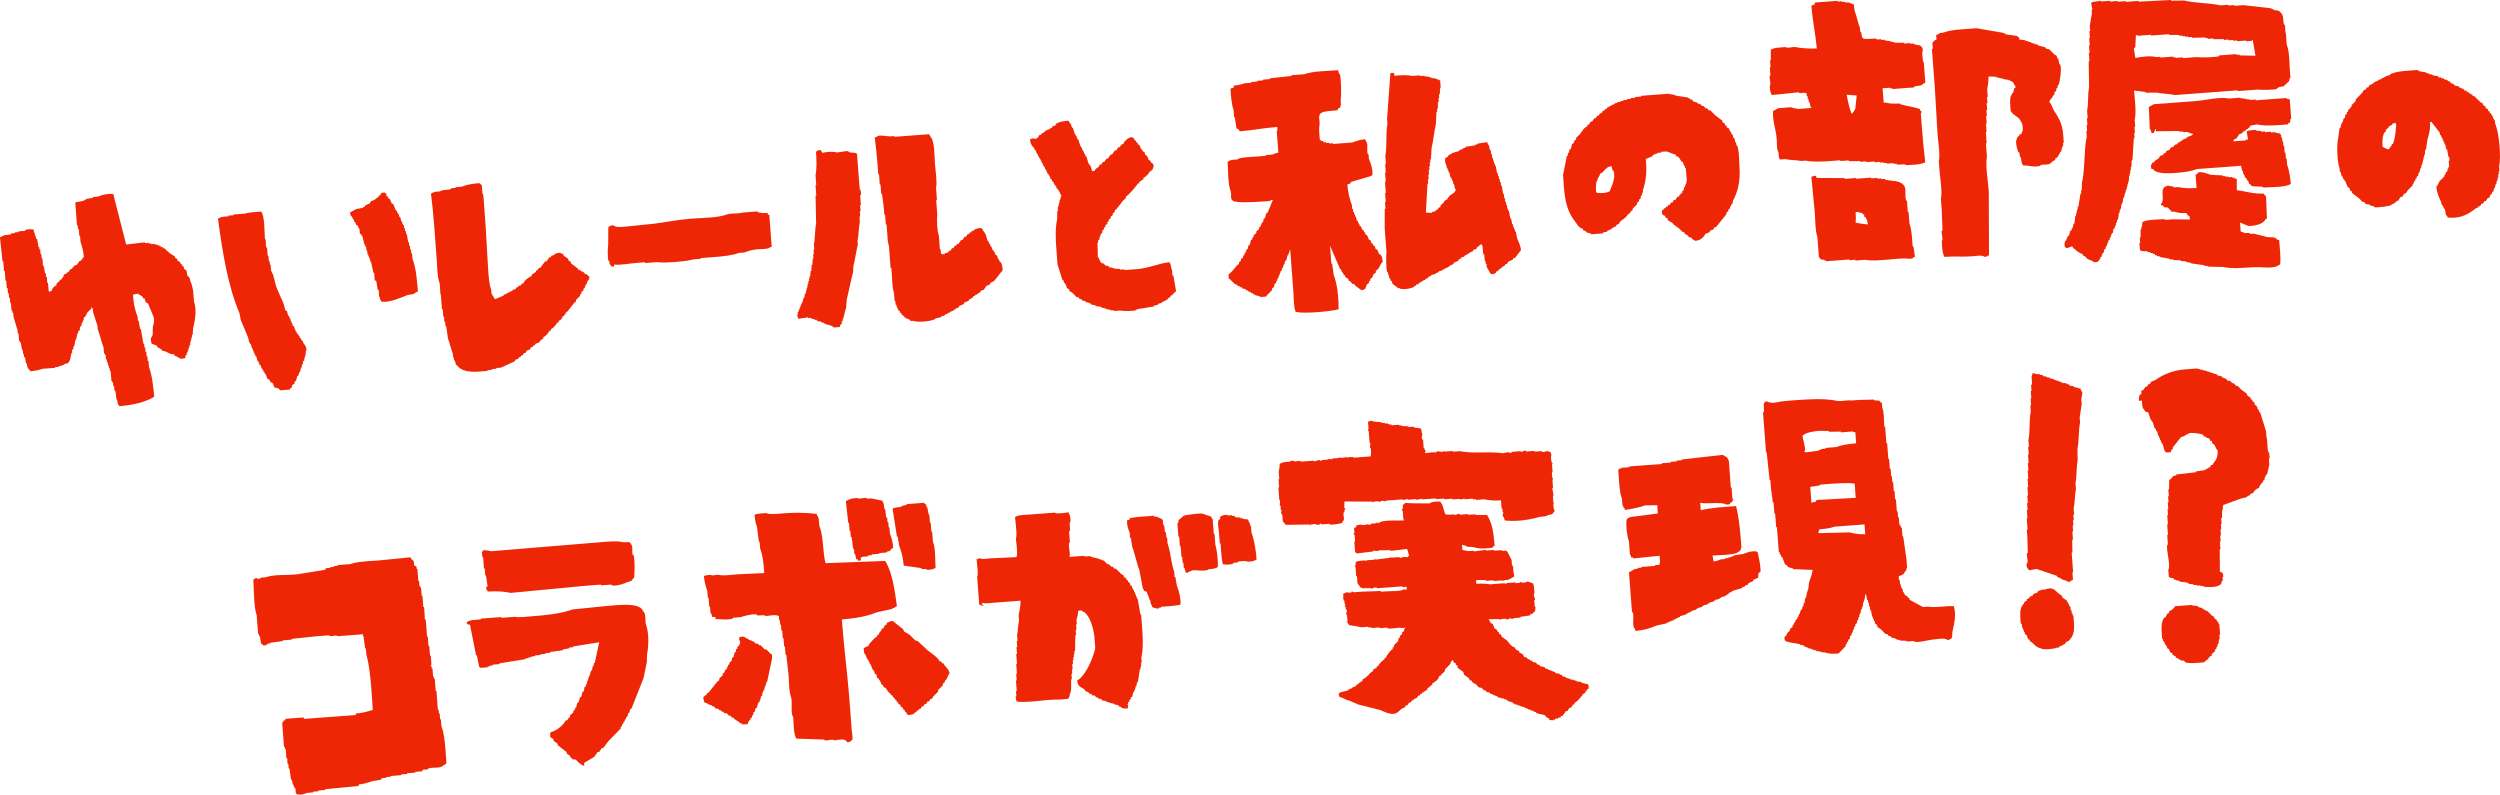
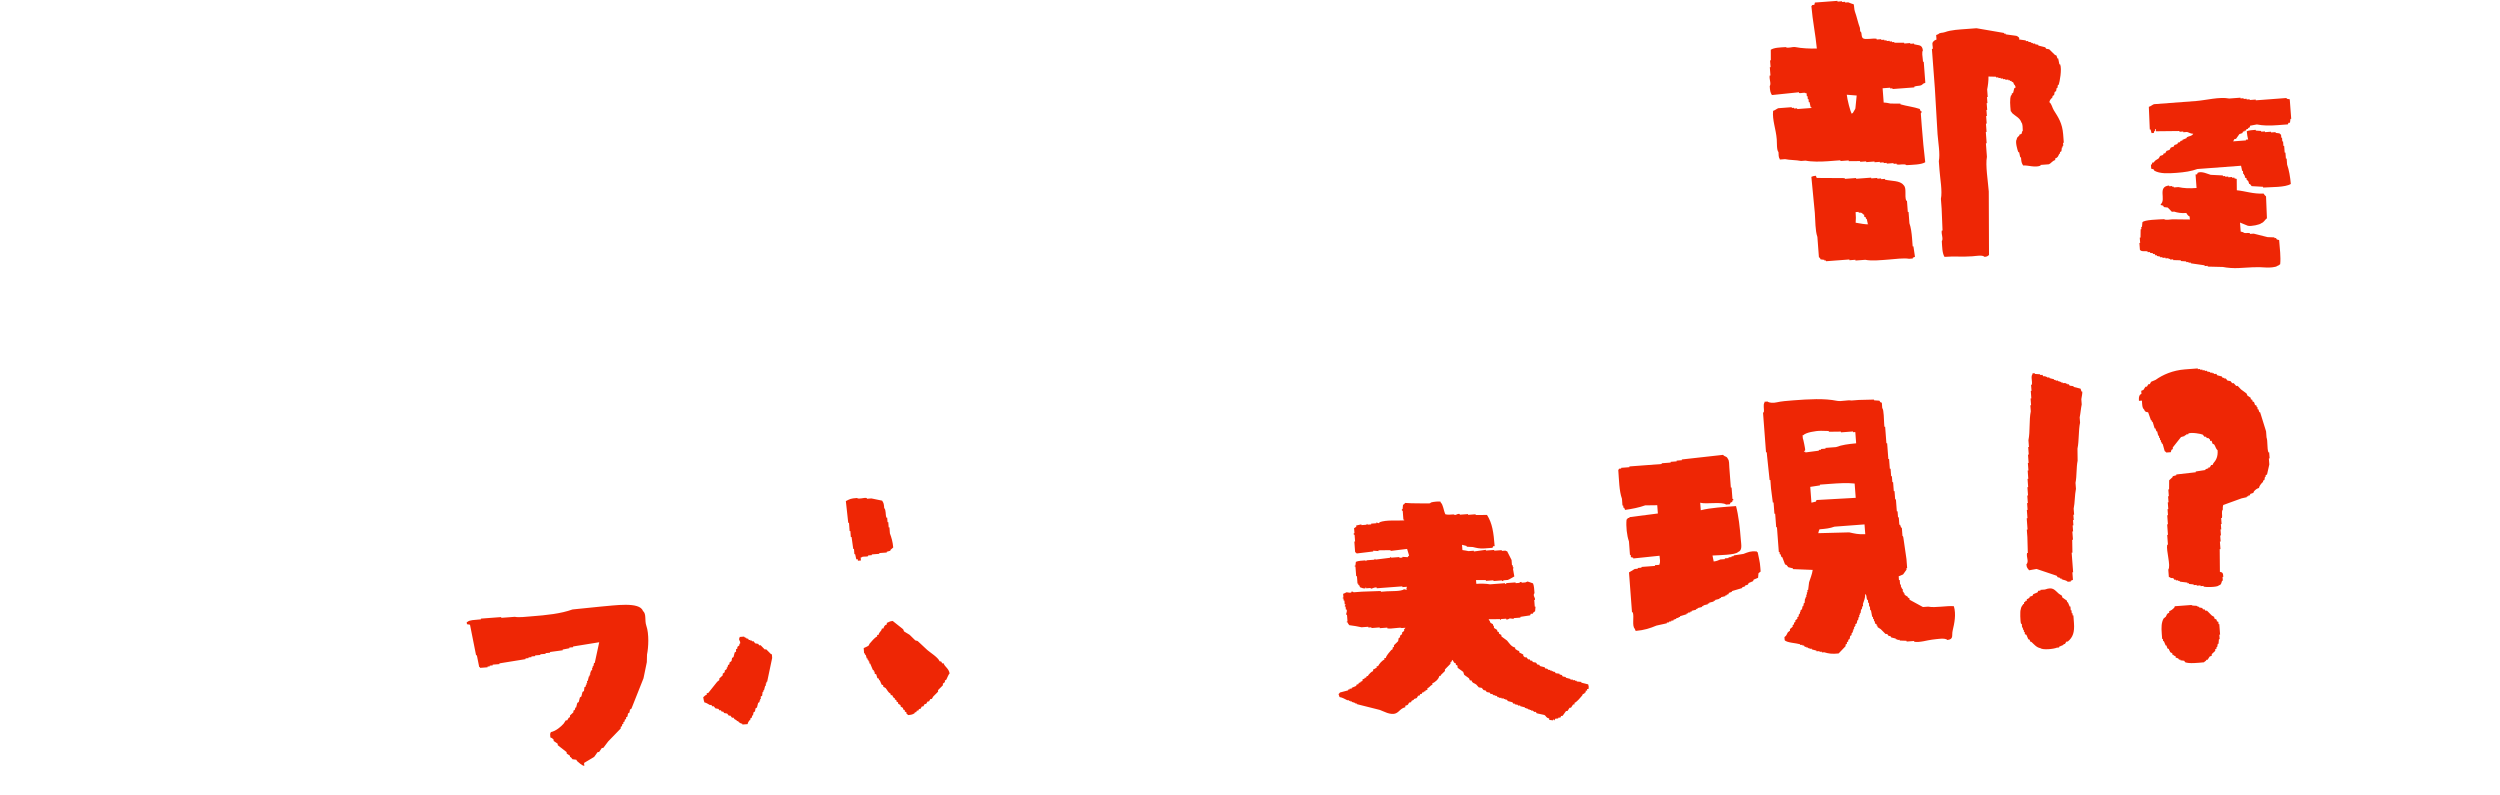
<svg xmlns="http://www.w3.org/2000/svg" id="_レイヤー_2" viewBox="0 0 1068.854 339.686">
  <defs>
    <style>.cls-1{fill:#ee2605;fill-rule:evenodd}</style>
  </defs>
  <g id="_レイヤー_1-2">
-     <path d="m589.607 108.59-.789-1.882-.667-.273-.418-1.262-.667-.273-.048-.644-.668-.273-.418-1.262-.667-.273-.788-1.882-.668-.273-.048-.643-.692-.595-.048-.643-.667-.273-.418-1.263-.668-.273-.073-.965-.322.024-.418-1.263-.322.024-.467-1.906-.322.024-.073-.965-.322.024-.073-.965-.322.024-.097-1.287-.322.024-.121-1.608c-.908-2.29-1.763-5.943-1.964-8.91l1.262-.418.273-.667 8.862-2.607-.024-.322.322-.024c.267-2.626-.631-4.725-1.497-7.004l-.145-1.93-.322.024c-.582-1.592.304-4.419-.733-5.444l-.394-.941c-2.385.197-3.65.732-5.396 1.376l-5.468.411-2.895.218-.024-.322-1.608.121-.024-.322-1.287.097-.024-.322-.965.073-.37-.619-.643.048c-.197-.109-.291-.413-.692-.595-.166-2.009-.441-4.603-.138-6.136.343-1.735-.651-3.676.281-4.873.983-1.132 3.587-1.201 5.717-1.401l1.608-.121.571-1.013.322-.024.322-.024-.024-.322c.78-.993.043-2.42.353-3.908.237-1.139.127-8.855-.452-10.318l-.322.024-.443-1.584c-4.835.407-10.623.337-14.427 1.731l-5.468.411.024.322-9.304 1.023.024.322-2.895.218.024.322-2.573.193.024.322-2.573.193.024.322-2.895.218c-1.283.472-2.677.852-4.455.982l-.249.989-.965.073.024.322-.322.024c.256 3.197.421 6.495 1.32 8.958l.242 3.217.322-.024.684 4.801.322-.024c.619.635.663.147 1.062 1.214 5.985-.478 10.048-1.43 16.035-1.852l.121 1.608-.322.024.701 9.328c-1.156.144-1.78.553-2.525.837l-2.895.218.024.322-6.755.508c-1.721.13-4.623.229-5.42 1.054-2.167.135-2.817.132-4.133.958.265 3.906.098 9.276 1.265 12.521.617 1.717-.365 3.109.958 4.134 1.265 1.108 9.57.574 12.32.368 1.233-.093 3.525.039 4.157-.636l.643-.048-2.186 5.34-.619.37-.498 1.978-.619.37-.225 1.311-.619.37.048.643-.322.024-.249.99-.619.37.048.643-1.214 1.062.048.643-1.214 1.062.048.644-.619.37.048.643-.619.37-.498 1.979-.619.37-.225 1.311-.619.37.048.643-.322.024.048.643-.619.37.048.644-.619.37.048.643-.917.716.048.643-.917.716.048.643-.917.716c-1.143 1.353-2.086 2.783-3.594 3.829l.145 1.93.322-.024 2.445 2.404.643-.048.37.619.989.249.024.322.643-.048.37.619 1.311.225.37.619.643-.048.37.619.643-.048.37.619.643-.048.37.619.643-.048.024.322c1.078.409 1.511.032 2.324.796l2.573-.193-.024-.322 2.404-2.445-.048-.643.917-.716.225-1.311.619-.37.249-.989.322-.024-.048-.644.595-.691-.048-.644.322-.024-.048-.643.322-.024-.048-.644.322-.024-.048-.643.619-.37-.048-.644.595-.692-.048-.643.322-.024-.048-.643.322-.024.225-1.311.619-.37-.048-.643.322-.024-.073-.965.322-.024-.048-.643.322-.024c.316-.709-.037-.713.547-1.335l-.048-.644.322-.024 1.354 18.014c.195 2.599.052 6.359.95 8.339 3.022.97 14.784-.105 18.359-1.057.051-5.032-.506-10.581-2.077-14.724l-.684-4.801-.322.024-.58-7.72 4.312 10.027.322-.024.048.643.322-.024.048.643.692.595.048.643.667.273.048.643 1.359.868.048.643.667.273 1.062 1.214.643-.048.716.917 2.397 1.76c2.339-.32 1.561-1.024 2.404-2.445l.917-.716-.048-.643.619-.37-.048-.644.917-.716.249-.989 1.214-1.062-.048-.643 1.214-1.062c.644-1.061.7-1.957 1.737-2.718-.158-1.433-.247-2.3-.885-3.168l-.667-.273Zm59.018-6.7-.539-2.871-.322.024-.073-.965-.322.024-.073-.965-.322.024-.097-1.287-.322.024-.515-2.549-.322.024-.563-3.193-.322.024-.073-.965-.322.024-.121-1.608-.322.024-.097-1.287-.322.024-.121-1.608-.322.024-.145-1.93-.322.024-.588-3.514-.322.024-.121-1.608-.322.024-.097-1.287-.322.024-.097-1.287-.322.024-.097-1.287-.322.024-.563-3.193-.322.024-.073-.965-.322.024-.097-1.287-.322.024-.097-1.287-.322.024-.121-1.608-.322.024-.121-1.608-.322.024c-.429-1.022-.136-1.835-.837-2.525l-.394-.941-4.158.636.024.322-.965.073.024.322-4.158.636.024.322-1.262.418.024.322-.965.073.024.322-.643.048.024.322-3.168.885.024.322-1.263.418-.273.668-1.238.74c-.144 1.624-.069 1.82.564 3.193l.073.965.322-.024.073.965.322-.024.073.965.322-.024.491 2.228.322-.024.048.643.322-.024.073.965.322-.024.097 1.287.322-.024.491 2.227.322-.024c-.319 1.765-1.543 1.825-2.702 2.791l-1.166 1.705-.941.394-.273.668-1.512 1.408.048.643-.941.394-.273.668-.941.394.024.322-1.584.443.024.322-2.598-.128.69-12.344.322-.024-.145-1.93.322-.024-.145-1.93.322-.024-.145-1.93.322-.024-.121-1.608.322-.024-.121-1.608.322-.024-.097-1.287.322-.024.281-4.873c.758-3.15 1.082-6.997 1.824-10.165l.256-5.195.322-.024-.097-1.287.322-.024.104-2.919.322-.024-.121-1.608.322-.024-.121-1.608.322-.024c.266-1.061-.139-2.166.426-2.943l-.218-2.895c-.189-.314-2.247-.957-2.67-1.093l-.965.073-.024-.322-.643.048-.024-.322-.965.073-.024-.322-1.287.097-.024-.322-1.93.145-.024-.322-3.217.242c-2.116-.443-4.925-.358-7.768-.063l-.073-.965c-.383-.248-.047.047-.346-.298l-1.287.097-1.444 19.518.169 2.252c-.864 4.14-.057 9.485-.915 13.655l.266 3.539-.322.024.266 3.538-.322.024.29 3.86-.322.024.363 4.825-.322.024.29 3.86-.322.024.218 2.895-.322.024-.015 8.412.75 9.972c-.218 1.073-.209 7.282.331 8.709l.322-.024.097 1.287.322-.024.097 1.287.322-.024.418 1.262.322-.024.419 1.263 2.051 1.463.024.322.643-.048c1.229.96 5.091.246 6.433-.484l-.024-.322.643-.048.273-.667.965-.073.273-.668.643-.048-.024-.322.643-.048-.024-.322.643-.048-.024-.322.643-.048.595-.692.643-.048.273-.667.643-.048-.024-.322.643-.048-.024-.322 1.906-.467-.024-.322 1.263-.418-.024-.322 1.584-.443-.024-.322.965-.073-.024-.322 1.882-.789-.024-.322.643-.048-.024-.322 1.262-.418.273-.668 1.882-.788.273-.668.941-.394-.024-.322 1.262-.418.595-.692.643-.048-.024-.322.643-.048-.024-.322.643-.048-.024-.322 1.263-.419.273-.667 1.263-.418.571-1.014.643-.048-.024-.322c.372-.334.601-.294.917-.716 1.048.968.406 2.902.982 4.455l.322-.024.218 2.895.322-.024.097 1.287.322-.024.097 1.287c.421.934 1.199 1.665 1.504 2.798.657.145.274-.065.667.273 1.137-.17 1.289-.246 1.882-.788l-.024-.322.941-.394.273-.668.643-.048.273-.667.643-.048-.024-.322.941-.394.273-.667.643-.048.571-1.014 1.882-.788.273-.668.643-.048 2.653-3.434c-.245-2.086-1.033-3.479-1.674-5.05ZM466.93 73.171l.965-.073c.564-1.153.919-1.015 1.809-1.753l.571-1.013.643-.048.571-1.013.643-.048.868-1.359.643-.048 1.166-1.705.643-.048 1.166-1.705.643-.048.868-1.359.643-.048.571-1.013.941-.394.273-.668c.899-.985 1.634-1.943 3.393-2.196.394.339.011.128.668.273.236.707.33.79.74 1.238l.322-.024.048.643.668.273.048.643.668.273.788 1.882.322-.024.394.941.668.273.418 1.263.668.273.788 1.882.668.273.394.941.322-.024c.492.538.548.603.764 1.56-.587.601-.22.796-.547 1.335l-.322.024-.273.668-.643.048-.273.668c-.685.755-1.343 1.744-2.428 2.123l.048.643c-1.082.363-.778.727-1.857 1.11l.048.643-.643.048c-.464.991-4.053 5.203-5.082 5.558l.048.643-1.214 1.062-2.951 3.78-.619.37.048.643-.917.716.048.643-.917.716.048.643-.917.716.048.643-.619.37.048.643-.917.716.048.643-.619.37.048.643-.619.37-.225 1.311-.619.37.048.643-.322.024.048.643-.322.024.073.965-.619.37.073.965-.322.024.162 6.458.322-.024.788 1.882c.41.187.481.475.692.595l.643-.048.716.917 1.311.225.37.619.965-.073.024.322.965-.073.024.322 2.598.128.024.322 1.93-.145.024.322 4.825-.363c5.661-.427 9.381-2.394 14.33-3.018.519.823.755 1.308.861 2.847.639.632.158 1.829.539 2.871l.322-.024 1.151 6.707-1.512 1.408.024.322-.643.048-.571 1.013-.643.048-.273.668-.941.394.024.322-.965.073.024.322-.643.048.024.322-1.584.443.024.322-1.906.467.024.322-7.35 1.199.024.322c-1.545.559-5.96.443-7.101.21l-2.573.193-.024-.322-1.287.097-.024-.322-.965.073-.024-.322-.965.073-.024-.322-.643.048-.024-.322-.965.073-.024-.322-.643.048-.024-.322-1.954-.177-.024-.322-.643.048-.024-.322-.965.073-.024-.322-.643.048-.37-.619-.643.048-.024-.322-.965.073-.37-.619-1.311-.225-.37-.619-.643.048-.716-.917-.643.048-1.753-1.809-1.359-.868-.048-.643-1.013-.571-.443-1.584-.322.024-.048-.643-.322.024-.418-1.263-.322.024-2.116-6.634-.508-6.755c-.359-4.776-.459-8.912.344-12.642l.056-3.563.322-.024-.121-1.608.322-.024-.073-.965.322-.024-.073-.965.322-.024-.073-.965.322-.024-.048-.643.322-.024-.073-.965.322-.024c.035-.661-.177-.372-.37-.619-.316-1.153-.915-1.856-1.504-2.798l-.322.024-.073-.965-.668-.273-.048-.643-.322.024-.048-.643-.692-.595-.048-.643-.668-.273-.073-.965-.322.024-.048-.643-.322.024-.048-.643-.322.024-.788-1.882-.322.024-.073-.965-.322.024-.048-.643-.322.024-.418-1.263-.322.024-.073-.965-.322.024-.048-.643-.322.024-.048-.643-.322.024-.048-.643-.322.024-.073-.965-.322.024-.788-1.882-.322.024-.048-.643-.322.024-.048-.643-.322.024c-.646-.975-.987-1.67-1.207-3.144.458-.196 1.027-.583 1.906-.467.073.01.137.46.668.273l-.024-.322.643-.048.868-1.359.643-.048.273-.668.643-.048-.024-.322.643-.048.273-.668.643-.048-.024-.322.965-.073-.024-.322.643-.048-.024-.322.643-.048.273-.668 1.263-.418.273-.668c1.271-.915 3.272-1.189 5.396-1.376l.394.941.322-.024.048.643.322-.024.073.965.322-.024.048.643.322-.024.861 2.847.322-.024.048.643.322-.024.073.965.322-.024.048.643.322-.024.861 2.847.322-.024.048.643.322-.024.073.965.322-.024.048.643.322-.024.073.965.322-.024.418 1.263.322-.024.885 3.168.322-.024.048.643.322-.024c.387.735.616 1.774.837 2.525ZM48.425 82.956l5.504 21.583 8.018-.926.024.322 1.608-.121.024.322.965-.073.024.322 1.608-.121.024.322.965-.073.024.322.643-.048.024.322.643-.048.37.619.643-.048.37.619.643-.048.37.619c.911.738 2.604 2.395 3.756 2.629l.048.643 1.013.571.048.643 1.359.868.048.643.668.273.048.643.668.273.073.965 1.013.571.515 2.549.668.273.048.643.322-.024.073.965c.739 1.576 1.22 3.384 1.4 5.718l.242 3.217c1.335 3.727.341 8.706-.416 11.677l-.128 2.598-.322.024.073.965-.322.024.073.965-.322.024.073.965-.322.024.097 1.287-.322.024-.225 1.311-.322.024.073.965-.322.024.048.643-.322.024.048.643-.322.024.048.643-.322.024c-.259.466-.18.58-.225 1.311-3.141.85-2.209-.486-4.6-.948l-.048-.643c-1.887.072-2.714-.749-3.981-1.318l-1.311-.225-.024-.322c-.709-.489-1.052-.939-2.027-1.142l-.048-.643c-1.153-.209-.977-.714-2.324-.796-.25-1.009-.638-1.831-.218-2.895l.322-.024-.048-.643.322-.024.056-3.563c.221-1.021.906-2.938.305-4.552l-2.365-5.645-.668-.273c-.481-.518-.613-.977-.788-1.882l-.643.048-.048-.643c-.828-.403-.973-.942-2.027-1.142l-.024-.322-2.228.491c.217 3.611.962 6.893 2.012 9.553l.121 1.608.322-.024.588 3.514.322-.024 1.127 6.385.322-.024.121 1.608.322-.024.145 1.93.322-.024.145 1.93.322-.024.145 1.93.322-.024.193 2.573c1.306 3.494 1.855 8.384 2.254 12.77-3.796 2.319-8.953 3.535-14.901 4.031-.603-.957-.654-.532-.813-2.203-.876-.908-.452-3.061-.982-4.455l-.322.024-.145-1.93-.322.024-.121-1.608-.322.024-.048-.643-.322.024-.314-4.182-.322.024-.097-1.287-.322.024-.097-1.287-.322.024-.097-1.287-.322.024-.097-1.287-.322.024-.145-1.93-.322.024-.048-.643-.322.024-.193-2.573c-.913-2.33-1.607-5.553-2.535-7.897l-.121-1.608c-.579-1.469-1.118-3.617-1.674-5.05-.501-1.29.087-2.035-.861-2.847l.048.643-2.107 2.099.048.643-.322.024c-.495.919.354.561-.892 1.038-.007 1.423-.62 2.029-1.069 2.992l.048.643-.619.37-.201 1.633-.619.37.048.643-.322.024.048.643-.322.024.073.965-.322.024.073.965-.322.024.048.643-.322.024-.177 1.954-.322.024.048.643-.322.024.073.965-.619.37.097 1.287-.322.024c-.414 1.345-.315 3.189-1.318 3.981l.024.322-1.906.467.024.322-.965.073.024.322-1.287.097.024.322-1.608.121.024.322-5.468.411c-1.5.549-3.014.862-5.098 1.03-.79-1.122-1.362-1.027-1.528-3.12-.941-.855-.344-1.542-.861-2.847l-.322.024-.097-1.287-.322.024-.145-1.93-.322.024-.563-3.193-.322.024-.048-.643-.322.024-.242-3.217-.322.024-.121-1.608c-.609-1.56-1.102-3.805-1.698-5.372l-.145-1.93-.322.024-.073-.965-.322.024-.242-3.217-.322.024-.169-2.252-.322.024-.145-1.93-.322.024-.169-2.252-.322.024-.242-3.217-.322.024-.314-4.182-.322.024-.314-4.182-.322.024-1.095-10.269.941-.394c.843-.862 2.485-.428 3.812-.934l-.024-.322 1.608-.121-.024-.322 1.608-.121-.024-.322 2.895-.218-.024-.322c1.343-.535 2.324-.385 3.538-.266l1.279 4.109.322-.024.588 3.514.322-.024.073.965.322-.024.145 1.93.322-.024.145 1.93.322-.024.024.322.218 2.895.322-.024.563 3.193.322-.024.121 1.608.322-.024.193 2.573.322-.024.266 3.538.322-.024.048.643c.339-.394.128-.011.273-.668l.643-.048c.163-1.056 1.072-2.09 2.082-2.421l-.048-.643 1.512-1.408-.024-.322.643-.048.571-1.013.322-.024-.048-.643.595-.692.643-.048.273-.668.643-.048.868-1.359.643-.048.273-.668.322-.024.273-.668 1.263-.418 1.166-1.705.643-.048-.024-.322.619-.37-.048-.643.643-.048c-.178-2.274-.806-4.878-1.473-6.683l-.193-2.573-.322.024-.218-2.895-.322.024-.121-1.608-.322.024-.725-9.65c.345-.299.05.037.297-.346 1.787-.128 2.812-.358 4.133-.958l-.024-.322 3.193-.563-.024-.322 1.93-.145c2.125-.806 4.337-1.368 6.707-1.151Zm379.372 29.063-.322.024-.048-.643-.322.024-.048-.643-.322.024-.443-1.584-.667-.273-.418-1.262-.322.024-.048-.643-.322.024-.788-1.882-.322.024-.073-.965-.322.024-.418-1.262-.322.024-.861-2.847c-.416-.845-1.181-1.522-1.48-2.477-.657-.145-.274.065-.667-.273-1.369.152-1.934.323-2.847.861l.024.322-.965.073-.273.667-.643.048-.273.668-.643.048-.571 1.013-.643.048-.868 1.359-.643.048-1.166 1.705-.643.048-.273.668-.643.048-.571 1.013-.643.048-.571 1.013-.643.048-.273.667-1.584.443.024.322-1.287.097-.024-.322-.322.024-.145-1.93-.322.024-.435-5.79c-.807-2.226-.887-6.689-.677-9.007l-.459-6.112.322-.024-.387-5.146c.548-2.743-.208-7.07-.452-10.318-.249-3.312-.15-9.94-1.836-11.508-.257-.765-.393-.682-.74-1.239l-14.797 1.112-.024-.322-1.608.121c-1.629.092-4.852-.875-5.814.114l-.941.394c.39 3.098.85 7.007 1.12 10.591l.387 5.147.322-.024.314 4.182s.27.009.37.619l.266 3.538.322-.024.757 5.766.242 3.217.322-.024.314 4.182.322-.024.556 7.398.467 1.906.701 9.329.322-.024.169 2.251c.21 2.679.187 6.242.95 8.34l.266 3.538.322-.024.121 1.608.322-.024.073.965.322-.024.073.965.322-.024.048.643.668.273.048.644.667.273.048.643.667.273 1.062 1.214.643-.048.024.322.989.249.37.619.965-.073c2.532.755 7.157.327 9.65-.725l-.024-.322 2.549-.515-.024-.322 1.584-.443-.024-.322 1.263-.418-.024-.322.965-.073-.024-.322 1.882-.789-.024-.322.643-.048-.024-.322 1.263-.419.273-.667 1.882-.788.273-.668 1.882-.788.273-.668.643-.048-.024-.322.643-.048.273-.667.941-.394-.024-.322 1.263-.418-.024-.322.941-.394.273-.668 1.263-.418 1.166-1.705 1.263-.419.571-1.013.643-.048-.024-.322.643-.048 3.843-4.818c-.166-1.613-.273-2.48-.909-3.49Zm-61.375-46.174c-.515-.84-2.301-.394-3.289-.723l-.024-.322-.643.048-.024-.322-4.479.66c-2.357-.484-3.95-.299-6.458.162-.257-.765-.393-.681-.74-1.238-1.38.179-1.075.281-1.882.789.234 3.447.374 7.171-.215 10.044l.242 3.217.073.965-.322.024.339 4.503-.322.024.251 11.95c-.563 2.703-.391 6.188-.956 8.806l.169 2.252-.322.024.145 1.93-.322.024.145 1.93-.322.024-.128 2.598-.322.024-.128 2.598-.322.024-.153 2.276-.322.024.073.965-.322.024.073.965-.322.024.073.965-.322.024.073.965-.322.024.073.965-.322.024.073.965-.322.024.073.965-.322.024.048.643-.322.024-.201 1.633-.322.024-.498 1.979-.322.024.048.643-.322.024.048.644-.322.024.048.643-.322.024.048.643-.322.024.048.644-.322.024.048.643-.322.024.073.965-.322.024c.084.919.216 1.369.467 1.906l4.157-.636.024.322 1.287-.097.024.322 1.311.225.024.322.965-.073.37.619 1.633.201.024.322 1.311.225.024.322c1.306.573 3.155.566 4.005 1.64l2.573-.193.249-.989.619-.37-.073-.965.322-.024.225-1.311.322-.024-.073-.965.322-.024-.073-.965.322-.024-.073-.965.322-.024-.073-.965.322-.024.329-4.23c.953-3.664 1.672-7.86 2.692-11.524l.128-2.598c.74-2.844 1.195-6.344 1.896-9.2l-.121-1.608c.56-2.425.458-5.667 1.004-8.162l-.169-2.252.322-.024-.169-2.251.322-.024-.193-2.573.322-.024-.314-4.182.322-.024c.183-.869-.167-2.524-.539-2.871l-1.112-14.797Zm-139.06 52.184-.048-.643c1.082-.363.778-.727 1.857-1.11l-.048-.643.643-.048.571-1.013.643-.048 2.058-2.743.643-.048 1.166-1.705.643-.048.273-.668.643-.048c1.217-.809.996-1.023 3.144-1.207.408.41.624.448 1.335.547l.048.643 2.051 1.463.048.643 1.013.571.048.643 2.743 2.058.716.917.643-.048.37.619.643-.048 1.062 1.214.643-.048.716.917.322-.024.073.965-.322.024.048.643-.619.37.048.643-.322.024.048.643-.619.37.048.643-.322.024.048.643-.619.37.048.643-.917.716.048.643-.619.37.048.643-1.809 1.753.048.643-.619.37-2.951 3.78-.917.716.048.643-.643.048.048.643-.643.048c-.34.991-.682 1.709-1.785 2.075l.048.643-.643.048c-.407.891-1.673 2.443-2.702 2.791l.048.643-.643.048c-.407.891-1.673 2.443-2.702 2.791l.048.643c-.824.288-.997.586-1.536 1.086l.024.322-1.882.788-.273.668-.643.048-.273.668-.643.048-.571 1.013-1.263.418-.571 1.013-.643.048-.571 1.013-.643.048-.273.668-.643.048-.273.668-1.263.418-.273.668-5.942 2.711-1.93.145.024.322-1.93.145.024.322-1.93.145.024.322-3.217.242c-4.588.346-8.033-.093-9.916-2.813l-.322.024-.467-1.906-.322.024-.097-1.287-.322.024-.121-1.608c-.771-1.957-1.367-4.617-2.116-6.634l-.709-5.123-.322.024-.145-1.93-.322.024-.169-2.252-.322.024-.242-3.217-.322.024-.435-5.79c-.558-1.531-.151-4.36-.781-6.088-.796-2.182-.766-5.89-.975-8.661-.72-9.573-1.345-19.914-2.498-28.926 1.134-.712 1.849-.811 3.812-.934.799-.797 3.495-.521 4.777-1.006l-.024-.322 1.93-.145-.024-.322 2.573-.193c2.37-.891 4.352-1.285 7.648-1.545.189.277 1.038.892 1.038.892l.266 3.538c.59.591.501 2.37.588 3.514l.701 9.328 1.153 19.646c.241 3.205.399 6.327 1.296 8.637l.121 1.608 1.48 2.477 3.763-1.577-.024-.322 1.263-.418-.024-.322.965-.073-.024-.322 1.263-.418-.024-.322.643-.048-.024-.322.965-.073.273-.668.941-.394-.024-.322 1.263-.418.273-.668.643-.048.571-1.013c.681-.753 1.97-1.819 3.072-2.172Zm-51.026-7.487-.169-2.252-.322.024-.121-1.608-.322.024-.121-1.608-.322.024-.121-1.608-.322.024-.588-3.514-.322.024-.097-1.287-.322.024-.097-1.287-.322.024-.097-1.287-.322.024-.048-.643-.322.024-.073-.965-.322.024-.467-1.906-.322.024-.443-1.584-.322.024-.418-1.262-.322.024-1.183-2.822-.667-.273-.788-1.882-.668-.273-.048-.643-.667-.273-.073-.965c-.068-.103-.488-.252-.692-.595l-1.287.097c-.481 1.005-2.358 2.539-3.321 3.161l-1.263.418-.571 1.013-1.882.788-.273.668-.643.048.024.322-2.871.539c-.937.376-1.94 1.066-2.798 1.504.284 1.798.459 1.133 1.134 2.179l.048.643.322-.024.418 1.262.322-.024.418 1.263.668.273.418 1.262.322-.024.169 2.252.667.273.048.643.322-.024.934 3.812.322-.024.073.965.322-.024.121 1.608.322-.024.121 1.608.322-.024.073.965.322-.024.073.965.322-.024.097 1.287.322-.024 1.006 4.777.322-.024.242 3.217.667.273.612 3.836.322-.024c.414 1.114-.109 2.497.564 3.193.178 1.38.281 1.075.788 1.882 3.628.332 7.765-1.563 10.792-2.752 1.497-.588 2.865-.084 3.788-1.255l.941-.394c-.454-5.432-.822-9.995-2.351-14.057Zm-46.846 35.223-.667-.273-.048-.644-.692-.595-.048-.644-.322.024-.048-.643-.667-.273-.048-.644-.322.024-.048-.643-.322.024-.073-.965-.322.024-.073-.965-.667-.273-.073-.965-.322.024-.073-.965-.322.024-.073-.965-.322.024-.073-.965-.322.024-.048-.644-.322.024-.467-1.906-.667-.273-.885-3.168c-1.058-2.173-2.175-4.876-3.13-7.205l-1.376-5.396-.322.024-.073-.965-.322.024-.218-2.895-.322.024-.121-1.608-.322.024-.169-2.251-.322.024-.266-3.539-.322.024c-.467-1.257.157-3.031-.612-3.836-.244-3.57-.045-9.152-1.514-11.532-2.202.153-5.082.236-6.731.829l-5.147.387.024.322-2.252.169.024.322c-2.23.14-3.088.125-4.455.982 1.996 14.871 4.307 28.951 9.183 40.393l.539 2.871 3.154 7.527.491 2.227.322-.024.048.644.322-.024.467 1.906.322-.024.073.965.322-.024.073.965.322-.024.073.965.322-.024.048.643.322-.024.467 1.906.322-.024.048.643.322-.024.073.965.668.273.073.965.322-.024.048.643.322-.024.048.643.322-.024.048.643.322-.024.048.643.322-.024.048.644.322-.024.443 1.584 1.013.571.394.941 1.013.571.788 1.882c1.256.016 1.805.304 2.348 1.117l4.182-.314-.024-.322.917-.716-.048-.643 1.214-1.062-.048-.644.619-.37.498-1.978.619-.37.225-1.311.322-.024.498-1.979.322-.024-.073-.965.322-.024-.048-.644.322-.024-.073-.965.619-.37-.073-.965.322-.024-.073-.965.322-.024.152-2.276.322-.024c-.257-2.138-.708-2.173-1.553-3.442l-.048-.643Zm198.713-54.726.048.643.668.273 1.016 13.51-.941.394c-.739.74-3.431.579-4.801.684-2.482.191-4.245.749-6.039 1.424l-2.252.169c-2.914 1.078-6.741 1.477-10.543 1.763l-5.79.435.024.322-3.217.242c-2.464.894-12.869 1.675-15.44 1.161l-5.147.387-.024-.322-3.217.242c-3.606.269-6.995 1.05-9.972.75l-.249.989-.989-.249c-.308-.926-.59-.689-.716-.917l-.097-1.287-.322.024c-.554-1.437-.398-5.735-.186-6.779l.063-7.768c.957-.603.532-.654 2.203-.813.825.99 3.076.738 4.898.602l12.199-1.241c5.254-.636 10.21-1.738 16.011-2.174 5.024-.378 11.486-.348 15.392-1.804 1.782-.664 4.979-.193 6.731-.829l2.252-.169 4.182-.314.024.322c1.415.383 2.428.461 4.23.329Zm414.481-28.892-.322.024-.097-1.287-.322.024-.467-1.906-.322.024-.443-1.584-.322.024-.418-1.262-.322.024-.418-1.262-1.013-.571-.048-.643-.667-.273-.048-.644-1.013-.571-.048-.644-3.089-2.356-2.099-2.107-.643.048-.716-.916-.643.048-.716-.916-.989-.249-.37-.619-.643.048-.024-.322-.643.048-.37-.619-1.311-.225-.716-.916-.643.048-.37-.619-.643.048-.024-.322-5.565-.876-.024-.322-.965.073-.024-.322-1.287.097-.024-.322-8.364.629-3.86.29.024.322-2.573.193.024.322-1.93.145.024.322-1.608.121.024.322-1.608.121.024.322-1.287.097.024.322-1.287.097.024.322-.965.073.024.322-.643.048.024.322-.965.073.024.322-1.262.418.024.322-.643.048-.273.667-.643.048-.273.667-.643.048-.571 1.013-.643.048-.571 1.013-.643.048-.571 1.013-.643.048-.868 1.359-.643.048-.868 1.359-.643.048.048.643c-1.595.551-2.325 2.351-3.297 3.483l-1.512 1.408.048.644-.917.716.048.643-.917.716-.498 1.978-.619.37-.225 1.311-.322.024-.225 1.311-.322.024-1.647 8.211.411 5.468c.476 6.322 1.835 10.644 4.626 14.209.985 1.258 1.715 2.978 3.483 3.297l.048.644c.737.142.819.21 1.335.546l.024.322 1.978.498.024.322 5.147-.387-.024-.322 1.906-.467-.024-.322 1.882-.788-.024-.322.643-.048-.024-.322 1.263-.419.273-.667.941-.394.571-1.013c1.295-1.067 2.574-1.603 3.321-3.161l.643-.048-.048-.643.643-.048-.048-.644.643-.048.249-.989 1.809-1.753-.048-.643.917-.716-.048-.644.619-.37.225-1.311.322-.024.225-1.311.322-.024-.073-.965c1.336-3.783 1.811-7.884 1.26-13.358l2.822-1.183.273-.667.965-.073-.024-.322.965-.073-.024-.322 1.608-.121-.024-.322 2.252-.169c1.442.311 2.293 1.093 3.981 1.318l.048.643c1.544.282 1.617 1.314 2.445 2.404l.667.273.073.965.322-.024.048.643.322-.024.073.965.322-.024.266 3.539.169 2.252-.322.024.073.965-.322.024.048.643-.322.024.048.644-.322.024-.225 1.311-.619.37.048.643-1.214 1.062-.273.667-.643.048-.868 1.359-.643.048-.571 1.013-.643.048-.571 1.013-.643.048-.273.668-.643.048-.273.667-.643.048.024.322-.917.716c.092 1.51.214 1.967 1.456 2.155l.048.644 1.013.571.048.644 1.013.571.024.322.643-.048.716.917 2.397 1.761c.816.701 1.133 1.536 2.397 1.761l.048.643c1.416.265 1.182.933 2.051 1.463l.643-.048.37.619c.432.343.979.462 1.359.868 2.309-.196 2.948-1.064 4.037-2.244l.273-.667 1.882-.788.273-.667 1.263-.419.571-1.013.643-.048 4.438-5.51-.048-.643.917-.716-.048-.643.619-.37.249-.989.322-.024-.048-.643.619-.37.225-1.311c2.053-3.85 3.249-8.407 2.796-14.444-.227-3.02-.042-6.848-1.023-9.304ZM688.195 81.77c-1.805.909-3.243.809-5.444.733l-.024-.322-.322.024c-.111-1.796-.192-3.523.281-4.873l.322-.024-.048-.643c.341-.799.949-1.337 1.117-2.348 2.077-.765 1.994-2.935 4.929-3.282l.467 1.906.322-.024c1.245 3.121-.955 7.098-1.599 8.854Zm378.558-29.103-.097-1.287-.322.024-.048-.643-.322.024-.073-.965-.322.024-.048-.644-.322.024-.048-.643-.668-.273-.048-.644-.667-.273-.048-.643-1.013-.571-.048-.643-1.013-.571-.048-.643-1.013-.571-2.791-2.702-.643.048-.048-.643c-.729-.144-.829-.204-1.335-.547l-.024-.322-.989-.249-.37-.619-.643.048-.716-.917-.643.048-.024-.322-.643.048-.37-.619-1.978-.498-.37-.619-.989-.249-.716-.916-.643.048-.37-.619-1.311-.225-.024-.322-1.311-.225-.024-.322-.965.073-.37-.619-1.954-.176-.024-.322-.643.048-.024-.322-.965.073-.024-.322-1.311-.225-.024-.322-2.943-.426-.024-.322-.643.048-.024-.322-4.182.314c-3.139.236-5.469.499-7.648 1.545l.024.322-1.906.467.024.322-.643.048.024.322-.965.073.024.322-.643.048.024.322-.965.073.024.322-1.882.788.024.322-.643.048.024.322-1.262.418-.571 1.013-.643.048-.571 1.013-.643.048-.868 1.359-2.702 2.791.048.643-1.809 1.753.048.643-.619.37.024.322-.917.716.048.643-.619.37.048.643-.619.37-.225 1.311-.619.37-.225 1.311-.322.024.048.643-.322.024-.498 1.979-.322.024-.627 4.576c-.634 2.572-.467 9.697.621 12.569l.121 1.608.322-.024.467 1.906.322-.024.418 1.262.322-.024.048.643.322-.024 1.183 2.822.668.273.418 1.263.667.273.048.644 3.088 2.356 1.408 1.512.643-.048.716.916 1.633.201.024.322 1.978.498.024.322c1.212.343 6.595-.501 7.374-.878l-.024-.322 1.262-.418-.024-.322.643-.048.273-.667.643-.048 1.166-1.705.643-.048.868-1.359.643-.048.868-1.359 2.107-2.099-.048-.644.619-.37-.048-.643.619-.37-.048-.643.619-.37-.048-.644.619-.37.225-1.311.322-.024.498-1.978.322-.024-.073-.965.322-.024-.048-.643.322-.024-.073-.965.322-.024-.073-.965.322-.024-.073-.965.322-.024-.073-.965.322-.024.153-2.276.322-.024.651-4.254c.622-2.257 1.337-4.42 1.052-7.519l.643-.048 3.579 4.583.073.965.322-.024.419 1.263.322-.024.073.965.322-.024.073.965.322-.024.073.965.322-.024.491 2.227.322-.024.564 3.193.322-.024.121 1.608-.322.024.193 2.573-.322.024.048.644-.322.024-.225 1.311-.619.37.048.643-.619.37.048.644-2.107 2.099c-.604.784-.611 1.765-1.439 2.373.29 2.819 1.159 4.698 2.116 6.634l.073.965.322-.024.048.643.322-.024.418 1.262.322-.024.539 2.871.322-.024.394.941c5.806.589 9.084-1.666 12.303-4.16l.643-.048.273-.668.643-.048.571-1.013.643-.048.571-1.013.643-.048.868-1.359.643-.048c.17-.852.425-1.08.844-1.681l.322-.024-.048-.643.619-.37.225-1.311.322-.024.498-1.978.322-.024-.073-.965.322-.024-.048-.643.322-.024-.073-.965.322-.024-.097-1.287.322-.024-.097-1.287.322-.024-.145-1.93c.973-4.574-.061-14.687-1.724-18.632Zm-42.484 2.87c-.025 1.394-.641 4.904-1.173 5.911l-.619.37.048.643-.322.024-.868 1.359c-1.292-.16-1.741-.655-2.67-1.093-.205-2.686-.082-4.502.827-6.209l.619-.37-.048-.644 1.214-1.062-.024-.322c.921-.739 1.173-.145 1.833-1.432l.965-.073-.024-.322c.786.782.26 2.191.242 3.217Zm-46.352-35.658c-.625-1.734-.228-4.555-.781-6.088l-.242-3.217-.322.024c-.661-1.819-.052-3.936-1.352-5.074-.993-1.409-1.72-.803-3.338-1.367l-.024-.322-.643.048-.024-.322-12.071-1.357-3.86.29-.024-.322-2.573.193-.024-.322-3.217.242c-4.815-1.01-10.922-.949-15.682-2.056l-5.493.09-.024-.322-13.856.718-.024-.322-5.468.411-.024-.322-3.538.266-.024-.322-3.217.242-.024-.322-2.895.218-.965.073-.024-.322-3.836.612.024.322-.322.024.539 2.871-.322.024.121 1.608c-.344 1.5-.57 3.695-.9 5.243l.169 2.252-.322.024.218 2.895-.322.024.242 3.217-.322.024.242 3.217-.322.024.266 3.538-.322.024.179 10.985c-.633 3.061-.225 7.044-.859 10.093l.242 3.217-.322.024.218 2.895-.322.024.193 2.573-.322.024.169 2.252c-1.318 6.198-.648 13.831-2.063 19.888l-.08 3.241-.322.024.097 1.287-.322.024-.876 5.565-.322.024.073.965-.322.024.073.965-.322.024.073.965-.322.024.073.965-.322.024-.402 3.265-.322.024-.498 1.979-.322.024.048.643-.917.716.073.965-.322.024.048.644-.917.716.048.644-.322.024.048.643-.619.37.048.644-.322.024.145 1.93.322-.024.024.322c1.005.478 2.273-.726 2.871-.539l.37.619c1.173.871 2.478 2.334 4.078 2.605l.048.644c1.42.269 1.182.943 2.051 1.463.95.569 1.949.637 2.694 1.415l1.608-.121-.024-.322c1.243-.46.407-.126.892-1.038l.322-.024-.048-.643.619-.37-.048-.643.322-.024-.048-.643.619-.37.225-1.311.619-.37-.048-.643.595-.692-.048-.643.322-.024-.048-.643.322-.024-.048-.643.619-.37-.048-.643.595-.692-.048-.643.322-.024-.048-.644.619-.37.201-1.632.619-.37-.048-.644.322-.024-.048-.643.322-.024-.073-.965.322-.024.225-1.311.322-.024.426-2.943.322-.024-.073-.965.322-.024-.048-.644.322-.024.177-1.954.322-.024-.048-.643.322-.024.177-1.954.322-.024-.048-.643.322-.024-.073-.965.322-.024-.048-.643.322-.024-.073-.965.322-.024-.048-.643.322-.024-.073-.965.322-.024-.073-.965.322-.024-.073-.965.322-.024.128-2.598.322-.024-.073-.965.322-.024-.097-1.287.322-.024-.097-1.287.322-.024.104-2.919.322-.024.586-9.425.322-.024-.169-2.251.322-.024-.193-2.573.322-.024-.218-2.895c.703-3.388.12-8.373-.3-12.593l4.898.602.024.322 4.849-.041c2.407.497 5.46.534 7.841 1.028l26.699-2.007.024.322 8.685-.653c.883.178 6.868.235 8.066-.283l-.024-.322.643-.048-.024-.322 2.549-.515.273-.668.643-.048-.024-.322 1.214-1.062.225-1.311.322-.024-.266-3.538c-.236-3.155-.154-7.404-1.071-9.948Zm-20.417 3.8-.024-.322-1.287.097-.024-.322-7.398.556.024.322c-1.587.569-8.454.651-9.674.404l-5.79.435-.024-.322-3.217.242-.024-.322-.965.073-.024-.322-5.468.411-.024-.322-1.608.121c-2.84-.646-5.917-.19-9.031.355l-.636-4.157.619-.37.256-5.195.643-.048.024.322 5.79-.435.024.322 2.573-.193 5.147-.387.024.322 4.206.007.024.322 1.287-.097.024.322 1.287-.097.024.322 1.287-.097.024.322 1.608-.121.024.322 5.814-.114.024.322.965-.073.024.322 2.252-.169.024.322 4.528-.017.024.322 1.93-.145.024.322 1.93-.145.024.322 1.608-.121.024.322 3.86-.29.024.322 2.573-.193-.024-.322.322-.024 1.151 6.706-6.803-.135Z" class="cls-1" />
    <path d="m977.631 41.898-8.364.629-4.825.363-.024-.322-2.573.193-.024-.322-1.287.097-.024-.322-1.287.097-.024-.322-1.287.097-.024-.322-4.825.363c-4.12-.828-9.988.744-14.154 1.064l-18.013 1.354c-.696.281-1.297.871-2.179 1.134l.404 9.674.322-.024.443 1.584.965-.073c.15-.777.045-.609.571-1.013l-.048-.643.322-.024.073.965 10.02-.107.024.322 1.608-.121.024.322 1.608-.121c.89.23 1.422.746 2.646.771-.638 1.104-1.642.877-2.798 1.504l.024.322-1.882.789.024.322-.643.048-.595.692-.643.048-.273.667-1.262.418-.273.667-1.262.418-.571 1.013-1.263.419-.571 1.013-.643.048-.273.668-1.262.418-.571 1.013c-.932.758-1.531.647-2.131 1.778l-.643.048c-.15.777-.045.609-.571 1.013l.121 1.608.989.249.37.619c2.414 1.306 5.669 1.191 9.449.907 3.474-.261 6.296-.695 8.934-1.642l18.657-1.402.491 2.228.322-.024.097 1.287.322-.024.048.643.322-.024.073.965.667.273.048.644.692.595.418 1.262.322-.024.716.917 4.873.281.024.322c3.646-.25 9.41-.031 11.853-1.538-.247-2.813-.761-6.041-1.594-8.291l-.193-2.573-.322.024-.193-2.573-.322.024-.218-2.895-.322.024-.145-1.93-.322.024-.121-1.608-.322.024-.097-1.287s-.53-.326-.692-.595l-1.632-.201-.024-.322-1.93.145-.024-.322-2.573.193-.024-.322-1.608.121-.024-.322-2.276-.152-.024-.322c-1.387.09-2.938.195-3.836.612.104 1.39.333 2.531.588 3.514l-.965.073.024.322-5.468.411.571-1.013.643-.048 1.463-2.051 1.263-.419.273-.667.643-.048-.024-.322.643-.048.273-.667.643-.048-.024-.322c.849-.628.595.259.892-1.038l2.871-.539c2.698.521 5.328.57 8.758.312l4.503-.339.273-.668.643-.048.201-1.632.322-.024-.629-8.364-1.311-.225-.024-.322Z" class="cls-1" />
    <path d="m973.444 102.381-.37-.619-.643.048-.024-.322-2.919-.104-5.935-1.495-1.608.121-.024-.322c-1.376-.31-1.953.371-2.943-.426l-.989-.249-.29-3.86 3.338 1.367c1.427.359 5.268-.502 5.742-1.079 1.254-.442 1.459-1.451 2.428-2.123l-.38-9.353c-.411-.285-.791-.779-1.062-1.214-4.464.241-7.672-1.046-11.428-1.405l-.041-4.849-.989-.249-.024-.322-.965.073-.024-.322-1.608.121-.024-.322-1.287.097-.024-.322-.965.073-.024-.322-5.195-.257c-1.039-.252-3.891-1.722-5.565-.876l-.273.667-.643.048.435 5.79c-3.094.232-5.401.125-7.793-.385l-1.93.145-.024-.322-.643.048-.024-.322-1.287.097-.024-.322c-5.177.487-1.145 5.927-3.601 8.035l.024.322.989.249.37.619 1.633.201 1.753 1.809.965-.073c1.484.476 3.111.77 5.219.578.4.718.684 1.162 1.407 1.511l.097 1.287-7.447-.087c-1.139.084-2.897.445-3.563-.056-2.081.117-8.616.221-9.28 1.345l-.177 1.954-.322.024.073.965-.322.024-.056 3.563-.322.024.169 2.252-.322.024.218 2.895c.597.989 2.139.419 3.289.723l.024.322.965-.073.024.322 1.311.225.024.322.643-.048.37.619.643-.048.024.322 1.311.225.024.322.965-.073.024.322 1.287-.097.024.322 1.287-.097.024.322.643-.048.024.322 1.287-.097.024.322 3.241.08.024.322 2.276.153.024.322.965-.073.024.322.965-.073.024.322 5.887.851.024.322 1.287-.097.024.322 6.482.16c1.816.386 4.666.593 6.828.457 4.003-.252 8.067-.553 11.629-.227 1.21.111 4.225-.071 4.801-.684.765-.257.682-.392 1.238-.74.31-2.896-.173-6.946-.452-10.318zM876.192 43.7c.162-.848.424-1.087.844-1.681l.322-.024.249-.989.619-.37.225-1.311.619-.37.225-1.311.322-.024.225-1.311.322-.024c.453-1.282 1.452-6.712.634-8.782l-.322.024-.515-2.549-.322.024-.418-1.263-.667-.273-2.445-2.404-1.311-.225-.37-.619-2.968-.747-.024-.322-1.311-.225-.024-.322-.965.073-.024-.322-.643.048-.024-.322-1.311-.225-.024-.322-.965.073-.024-.322-2.943-.426c.508-.669-.444-1.294-1.086-1.536l-4.576-.626-.024-.322-.643.048-.024-.322-11.798-2.025-3.86.29c-3.428.258-7.061.408-9.602 1.369-1.163.44-2.156.103-2.847.861l-.941.394.145 1.93c-.739.241-1.167.549-1.536 1.086-.538.72.117 1.832-.104 2.919l-.322.024 1.257 16.727 1.153 19.646c.273 3.626 1.175 8.493.549 11.604l.29 3.86c.286 3.816 1.261 8.95.597 12.248l.314 4.182.38 9.353-.322.024c-.292 1.451.756 3.521.017 4.528.166 2.549.17 5.13 1.151 6.706 4.401-.353 7.329.096 11.95-.251 1.835-.138 4.227-.661 5.195.256 1.38-.178 1.075-.281 1.882-.788l-.101-27.166c-.313-4.179-1.499-11.342-.791-14.821l-.435-5.79.322-.024-.363-4.825.322-.024-.266-3.538.322-.024-.242-3.217.322-.024-.193-2.573.322-.024-.218-2.895.322-.024-.193-2.573.322-.024-.242-3.217c.315-1.534.62-3.768.554-5.541l3.241.08.024.322.965-.073.024.322.965-.073.024.322.965-.073.024.322.965-.073.024.322 1.287-.097.024.322.643-.048.024.322.643-.048.024.322.667.273c.405.483.057.74.74 1.238l.394.941-.619.37-.498 1.979-.619.37.048.643-.322.024c-.644 1.746-.357 4.344-.136 6.804.447.306.364.591.716.916 1.302 1.207 3.226 1.945 3.853 3.916.581.544.542 2.407.588 3.514-.592.577-.231.857-.547 1.335l-.941.394.024.322c-.602.607-.988.674-1.166 1.705-.68.882.312 4.516.733 5.444l.322-.024.491 2.227.322-.024c.119 1.89.231 2.411.909 3.49 2.313-.142 4.922 1.001 7.447.087l-.024-.322 3.538-.266c1.143-.474 1.388-1.402 2.774-1.826l-.048-.644c1.245-.435 1.264-1.026 1.785-2.075l.322-.024-.048-.643.619-.37.201-1.633.322-.024-.048-.643.322-.024-.097-1.287.322-.024-.266-3.538c-.371-4.894-2.118-7.359-4.015-10.373-.71-1.128-.857-2.668-1.874-3.418Zm-57.826-24.767-.024-.322-1.608.121-.024-.322-2.573.193-.024-.322-4.206-.007-.024-.322-.965.073-.024-.322-.965.073-.024-.322-1.287.097-.024-.322-.965.073-.024-.322-1.287.097-.024-.322-1.93.145-.024-.322c-1.53-.333-4.784.529-5.838-.208-.801-.722-.408-1.708-.861-2.847l-.322.024-.121-1.608c-.802-2.022-1.35-4.865-2.14-6.956-.392-1.038-.255-2.462-.563-3.192-.918-.135-1.587-.591-2.324-.796l-1.287.097-.024-.322-1.287.097-.024-.322-1.93.145-.024-.322-9.65.725-.249.989-.965.073.024.322-.322.024c.521 6.426 1.773 12.188 2.343 18.263-2.899.08-6.571-.097-9.104-.61-1.377-.279-3.258.693-4.206-.007-2.487.161-4.854.174-6.385 1.127l.017 4.527-.322.024.218 2.895-.322.024.266 3.538-.322.024c-.29 1.448.759 3.525.017 4.528.122 1.963.222 2.678.934 3.812l11.556-1.192.024.322c1.086.215 2.205-.44 2.919.104l.322-.024.097 1.287.322-.024.097 1.287.322-.024.097 1.287.322-.024.491 2.228.322-.024.024.322-6.112.459-.024-.322-1.287.097-.024-.322-.965.073-.024-.322-5.79.435c-.697.281-1.297.872-2.179 1.134-.418 3.937 1.232 7.807 1.562 12.175.111 1.474-.083 4.644.733 5.444.046 1.002.023 2.394.539 2.871l.024.322 2.252-.169c2.021.431 4.802.337 6.852.779l1.93-.145c2.434.518 6.465.482 9.401.264l5.468-.411.024.322 3.538-.266.024.322 4.849-.041.024.322 2.573-.193.024.322 3.538-.266.024.322 2.252-.169.024.322 1.608-.121.024.322 1.287-.097.024.322 2.895-.218.024.322 1.287-.097.024.322c1.53.347 3.156-.451 4.23.329 2.741-.182 6.294-.194 7.993-1.248-.562-4.633-1.095-10.266-1.482-15.416l-.411-5.468s.498-.331.249-.989l-.322.024-.394-.941c-2.669-.894-5.392-1.166-8.235-1.969l-.024-.322-4.206-.007c-.755-.162-1.975-.434-2.943-.426l-.459-6.112 3.217-.242.024.322.965-.073.024.322 6.112-.459 3.217-.242-.024-.322c1.617-.596 2.862-.044 3.787-1.255l.941-.394-.677-9.007-.322.024-.073-.965c-.139-1.155-.478-3.218.032-3.884-.333-2.632-1.741-2.052-3.756-2.629Zm-25.11 27.443c-.224.638-.859 1.38-1.142 2.027l-.322.024.024.322c-.687-.611-2.129-6.652-2.237-8.242l4.23.329-.554 5.541Zm24.49 58.975-.266-3.539c-.168-2.203-.501-4.663-1.127-6.385l-.266-3.539-.097-1.287-.322.024-.363-4.825-.322.024c-.812-2.233.333-5.383-1.151-6.706-1.528-2.028-5.196-1.629-7.938-2.315l-.024-.322-1.608.121-.024-.322-1.608.121-.024-.322-2.573.193-.024-.322-6.433.484-.024-.322-4.825.363-.024-.322-11.974-.07-.394-.941c-.919.085-1.368.216-1.906.467l1.482 15.416c.244 3.247.142 7.64 1.095 10.269l.653 8.685c.072.141.428.021.716.916l1.633.201.024.322.643-.048.024.322 9.972-.75.024.322 2.573-.193.024.322 4.182-.314c2.737.555 6.619.15 10.02-.106 2.796-.21 6.404-.737 8.709-.331l1.608-.121-.024-.322.941-.394-.66-4.479-.322.024Zm-24.377-10.137c.138-1.229.129-2.882-.017-4.528l1.287-.097.024.322c1.377-.038 1.349.111 2.003.82l.322-.024.073.965.667.273.048.644.322-.024.491 2.227.322-.024c-.552.47-4.33-.413-5.541-.554Zm96.148 70.939.418 1.263.322-.024c.147.401-.332 2.939-.402 3.265l.169 2.252c-.357 1.636-.522 3.928-.876 5.565l.169 2.252c-.72 3.313-.385 7.695-1.108 11.082l.065 5.171c-.606 2.898-.31 6.645-.907 9.449l.193 2.573c-.548 2.596-.439 5.914-.98 8.484l.193 2.573-.322.024.169 2.252-.322.024.169 2.252-.322.024.193 2.573-.322.024.266 3.538-.322.024.089 5.493-.322.024.629 8.363-.322.024.242 3.217-.941.394.024.322-1.287.097c-.754-.729-1.684-.644-2.67-1.093l-.024-.322-.643.048-.024-.322-.989-.249-.37-.619-8.629-2.91-3.193.563c-.621-.903-.999-.851-1.158-2.501 1.217-1.329-.114-2.941.281-4.873l.322-.024-.186-6.779-.242-3.217.322-.024-.363-4.825.322-.024-.266-3.538.322-.024-.218-2.895.322-.024-.242-3.217.322-.024-.266-3.538.322-.024-.266-3.538.322-.024-.266-3.538.322-.024-.242-3.217.322-.024-.266-3.538.322-.024-.242-3.217.322-.024-.218-2.895c.794-3.83.229-8.615 1.011-12.369l-.193-2.573.322-.024-.218-2.895.322-.024-.242-3.217.322-.024-.193-2.573.322-.024c.337-1.634-.582-3.42.305-4.552l-.024-.322.965-.073.024.322 2.276.152.024.322.965-.073.37.619.965-.073.024.322.643-.048.024.322.965-.073.024.322 1.978.498.024.322.643-.048.024.322.965-.073.024.322.643-.048.024.322.643-.048.024.322.643-.048.024.322 1.287-.097.024.322.643-.048.024.322.643-.048.37.619 1.633.201.024.322 2.968.747Zm76.3 42.464c-1.03.291-1.553.81-2.155 1.456l-.273.668-1.263.418-.273.668-.643.048.024.322-.643.048.024.322-2.228.491-7.873 2.856c-.168.569-.23 1.033-.177 1.954-.704.936-.084 2.211-.377 3.587l-.322.024.193 2.573-.322.024.169 2.252-.322.024.193 2.573-.322.024.193 2.573-.322.024.242 3.217-.322.024.082 9.698c1.242.188 1.364.645 1.456 2.155l-.322.024.121 1.608-.322.024c-.435 1.132-.198 1.611-1.463 2.051-.671.733-5.52.749-6.433.484l-.024-.322-1.287.097-.024-.322-1.608.121-.024-.322-1.287.097-.024-.322-1.954-.177-.024-.322-.643.048-.024-.322-3.265-.402-.024-.322-.643.048-.024-.322-.965.073-.024-.322-.643.048-.37-.619c-.805-.365-.868.237-1.657-.522l-.322.024-.242-3.217c1.184-1.622-.98-8.149-.476-10.639l.322-.024-.314-4.182.322-.024-.073-.965-.266-3.538.322-.024-.29-3.86.322-.024-.193-2.573.322-.024-.218-2.895.322-.024-.193-2.573.322-.024-.218-2.895.322-.024.032-3.884 1.512-1.408-.024-.322 1.584-.443-.024-.322 8.339-.95-.024-.322 4.158-.636-.024-.322 1.263-.418-.024-.322.643-.048.571-1.013.643-.048.273-.668c1.259-1.412 2.044-2.941 1.841-5.638-.823-.613-.844-1.607-1.48-2.477l-.668-.273-.418-1.263-.643.048-.048-.643c-.407-.185-.487-.48-.692-.595l-.643.048-.37-.619-.643.048-.716-.917c-.764-.357-4.732-1.093-6.184-.506l.024.322-.965.073.024.322-.643.048.024.322-1.584.443-3.546 4.472.048.643-.619.37-.249.989-1.93.145c-.19-.32-.649-.527-.692-.595l-.885-3.168-.322.024-.048-.643-.322.024-.073-.965-.322.024-.073-.965-.322.024-.073-.965-.322.024-.467-1.906-.322.024-.418-1.263-.322.024-.861-2.847-.322.024-.048-.643-.322.024-1.231-3.466c-1.023-.104-1.371-.212-1.705-1.166-.871-.644-.858-2.255-.934-3.812l-1.287.097c-.064-1.241-.039-1.9.45-2.622l.619-.37-.097-1.287.941-.394.868-1.359.643-.048.571-1.013.643-.048.571-1.013 1.882-.788c3.117-2.24 7.384-4.109 12.601-4.506l5.468-.411.024.322.965-.073.024.322.965-.073.024.322.965-.073.024.322.965-.073.024.322 1.311.225.024.322.965-.073.024.322.643-.048.024.322.965-.073.37.619 1.978.498.37.619.643-.048.024.322.643-.048.716.917 1.311.225.716.917.643-.048 1.062 1.214.643-.048 1.408 1.512 2.397 1.761.394.941 1.359.868.048.643.668.273.048.643.668.273.418 1.263.668.273.048.643.322-.024.073.965.322-.024.418 1.263.322-.024 2.559 8.218.193 2.573c.59 1.629.149 4.576.805 6.409l.322-.024.193 2.573-.322.024.193 2.573-.972 4.278-.619.37.048.643-.322.024-.225 1.311-.619.37.048.643-.322.024c-.559.787-1.225 1.293-1.439 2.373ZM368.079 239.64l-1.287.097-.048-.643-.643.048-.491-2.228-.322.024-.169-2.252-.322.024-.709-5.123-.322.024-.193-2.573-.322.024-.266-3.538-.322.024-1.023-9.304c1.722-.876 2.033-1.133 4.753-1.328.955.697 2.826-.278 4.206.007l.024.322 1.93-.145 4.6.948c.645 1.024.768 1.355.885 3.168.886.881.441 2.755.958 4.133l.322-.024.145 1.93.322-.024.169 2.252.322-.024.193 2.573c.68 1.806 1.215 3.55 1.424 6.039l-1.214 1.062.024.322-1.584.443.024.322-3.217.242.024.322-3.217.242.024.322-1.608.121.024.322c-1.036.391-2.242-.111-2.871.539l-.322.024.097 1.287Z" class="cls-1" />
-     <path d="m352.96 240.776 25.485-.945c2.985 4.798 4.065 12.195 5.013 19.356l-.941.394.024.322-.965.073.024.322-6.683 1.473c-4.611 1.827-8.673 2.508-14.973 3.066.946 12.723 2.424 23.634 3.376 36.3l.822 10.937c.153 1.948.458 2.626.314 4.182-.84.576-.72.941-2.179 1.134-.973-1.792-3.018-1.154-5.565-.876-.956-.704-2.829.292-4.206-.007l-.024-.322-11.999-.392c-1.203-1.944-1.14-6.239-1.345-9.28-1.258-1.278-.216-6.587-.975-8.661-.862-2.358-.799-6.344-1.023-9.304l-.975-8.661-.322.024-.266-3.538-.322.024-.266-3.538-.322.024-.242-3.217-.322.024-.193-2.573-.322.024-.145-1.93-.322.024-.145-1.93-.322.024c-.826-.647-3.794-.071-5.171.065-.892-.682-2.6-.083-3.908-.353l-.024-.322c-1.78-.361-5.891.759-7.028 1.175l-3.217.242.024.322c-2.055.749-5.643.173-7.423.234l-.073-.965-1.287.097-.443-1.584-.322.024-.218-2.895-.322.024-.29-3.86-.322.024-.218-2.895a23.6 23.6 0 0 1-1.449-6.361c.698-.325 1.724-.463 2.871-.539.83.62 2.332-.189 3.563.056 2.094.417 5.482-.089 8.066-.283l11.283-.525c-.268-4.152-.656-7.56-1.763-10.543l-.218-2.895-.322.024-.805-6.409c-.568-1.524-.841-2.919-1.03-5.098 1.191-.55 3.401-.595 5.123-.709.928.686 5.274.25 7.125.111 5.363-.403 9.859-.271 14.25.223l.394.941c.933.928.463 3.295 1.006 4.777 1.577 4.304 1.331 11.448 2.447 15.343Zm33.398 1.048c-.2-3.081-1.034-6.236-1.94-8.588l-.612-3.836-.322.024-1.86-11.829c.345-.299.05.037.297-.346l2.549-.515.346.297-.024-.322.643-.048-.024-.322 2.228-.491-.024-.322 7.398-.556c.272.412.958.771 1.038.892l.073.965.322-.024.563 3.193.322-.024.266 3.538.322-.024.29 3.86.322-.024.314 4.182c1.248 3.426.843 7.154 1.168 11.234-1.079.679-1.6.79-3.49.909-.781-.603-1.565-.161-2.622-.45l-.024-.322-7.519-1.052Zm-179.704-6.548c1.428-.082 2.257.19 3.265.402l44.688-3.683c3.959-.298 8.524-.891 11.628-.227 1.758.376 2.933-.722 3.635 1.021.888.867.164 3.096.66 4.479l.322-.024c.633 1.757.551 9.099.106 10.02l-.322.024-.571 1.013-.643.048.024.322-.965.073c-1.275.625-4.613 1.983-7.004 1.497l-.024-.322-4.503.339-.024-.322-6.112.459-32.44 3.086c-2.954-.607-6.11-.804-9.747-.561-.508-.807-.61-.502-.788-1.882l.619-.37-.66-4.479c-.11-.443-.188.131-.346-.297l-.218-2.895-.322.024-.363-4.825-.322.024-.169-2.252s.502-.466.595-.692Zm-31.154 2.989c.381 1.137 1.03 1.036 1.432 1.833l.121 1.608 1.013.571.073.965.322-.024.387 5.147.322-.024.169 2.252.322-.024.048.643.322-.024.266 3.538.322-.024.363 4.825.322-.024.314 4.182c-.028.455-.351-.107-.297.346l.322-.024.073.965.322-.024.508 6.755c.103.634.37.619.37.619l.29 3.86.322-.024.314 4.182.322-.024.29 3.86c-.01.077-.421.137-.273.668l.322-.024.073.965.322-.024.266 3.538.322-.024.073.965.322-.024.387 5.147.322-.024.605 8.042.322-.024.121 1.608.322-.024.193 2.573.322-.024.218 2.895c1.593 4.305 1.737 10.377 2.174 16.011-.557.347-.473.483-1.238.74-1.501 1.662-4.386.624-6.683 1.473l.024.322-2.252.169-.273.668-2.895.218.024.322-3.538.266.024.322-2.573.193.024.322-4.503.339.024.322-1.93.145.024.322-1.93.145-.273.668-3.836.612c-1.662.641-3.44 1.191-5.718 1.4l.048.643-14.451 1.41.024.322-2.895.218.024.322-2.252.169.024.322-2.573.193c-1.773.659-2.486.849-4.479.66-.162-.645-.37-.619-.37-.619l-.145-1.93-.322.024-.048-.643-.322.024-.073-.965-.322.024-.491-2.228-.322.024-.684-4.801-.322.024-.145-1.93-.322.024-.193-2.573-.322.024-.29-3.86-.322.024-.073-.965-.322.024-.556-7.398-.218-2.895c.046-.138.424-.087.571-1.013l.643-.048.273-.668 7.72-.58.048.643 22.195-1.668-.048-.643c2.883-.171 5.039-.892 7.326-1.521-.556-8.146-.946-17.045-2.754-23.731l-.193-2.573-.322.024-.733-5.444-.322.024.273-.668-10.937.822c-.822-.627-2.335.185-3.563-.056l-.024-.322-5.468.411-10.591 1.12.024.322-3.86.29.024.322-5.444.733.024.322-1.287.097.024.322c-.475.324-.761.318-1.584.443-.269-.405-.963-.777-1.038-.892l-.563-3.193-.322.024-.073-.965-.322.024-.605-8.042c-1.244-3.43-1.13-10.814-1.458-15.094.642-.402.531-.561 1.56-.764l.37.619c.456-.018-.148-.249.297-.346l.965-.073-.024-.322 2.252-.169c3.84-1.431 9.65-.654 14.129-1.386l11.186-1.811.273-.668 1.93-.145-.024-.322 1.608-.121-.024-.322 1.608-.121-.024-.322 5.468-.411c3.147-1.154 7.796-1.229 11.853-1.538l13.808-1.361Zm306.671 64.613c-1.445.12-2.018.013-2.943-.426l-.024-.322-.643.048-.37-.619-1.978-.498-.024-.322-.965.073-.024-.322-.965.073-.024-.322-1.311-.225-.024-.322-1.633-.201-.37-.619-1.311-.225-.024-.322-.989-.249-.37-.619-1.311-.225-.37-.619-.643.048-.716-.917-.643.048-1.062-1.214c-1.55-.953-2.654-1.086-2.864-3.667 3.502-1.924 6.787-9.471 7.694-13.841l-.339-4.503c-.315-4.094-2.344-10.657-5.374-11.242l-.024-.322-1.608.121c.067 1.516-.404 2.719-.675 3.933l.145 1.93-.322.024.169 2.252-.322.024.169 2.252-.322.024-.136 6.803-.322.024.097 1.287-.322.024.097 1.287-.322.024.097 1.287-.322.024.121 1.608-.322.024.169 2.252-.322.024.145 1.93-.322.024.169 2.252-.322.024.017 4.528-1.021 3.635c-2.427.637-5.021.378-8.042.605-4.585.345-10.081 1.177-14.178.742-.272-.584-.414-1.234-.491-2.228l.322-.024-.169-2.252.322-.024-.339-4.503.322-.024-.218-2.895.322-.024-.314-4.182.322-.024-.314-4.182.322-.024-.218-2.895.322-.024-.193-2.573.322-.024-.193-2.573c.38-1.802.442-4.371.827-6.208l-.169-2.252c.386-1.809.86-4.177.827-6.208l-10.937.822c-1.815.136-4.142.475-5.493.089l.073.965.322-.024c.623.245-.619.37-.619.37l-.024-.322-.989-.249-.895-11.902c.603-.78-.091-5.886-.234-7.423.501-.234.743-.341 1.584-.443.747.563 2.957.101 4.206.007l11.283-.525c.573-1.992-.079-5.57-.283-8.066.649-.844-.199-7.312-.355-9.031 1.515-.931 3.619-.919 6.063-1.103l10.937-.822c.907.708 4.327.031 5.814-.114.712 1.134.811 1.849.934 3.812-.822 1.087.001 2.614-.329 4.23l-.322.024.218 2.895.145 1.93-.322.024c-.396 1.969.593 4.528.138 6.136l6.433-.484.024.322 2.573-.193.024.322.643-.048.024.322.965-.073.024.322.965-.073.024.322.965-.073.024.322.643-.048.024.322.643-.048.024.322.643-.048 1.408 1.512.989.249.716.917.643-.048.716.917.643-.048 2.445 2.404 1.013.571.048.643 1.013.571.048.643.668.273.048.643.668.273.418 1.263.322-.024.788 1.882.322-.024.073.965.322-.024.073.965.322-.024.073.965.322-.024.073.965.322-.024 1.151 6.707.322-.024.387 5.147c.378 5.013.547 9.475-.295 13.285l.169 2.252-.322.024.121 1.608-.322.024.073.965-.322.024-.876 5.565-.322.024.048.643-.322.024.073.965-.322.024-.498 1.978-.322.024.048.643-.322.024-.498 1.978-.619.37.048.643-.619.37.048.643-.619.37.048.643-.322.024.024.322.322-.024-.201 1.633Zm22.542-44.395c-1.528.422-3.753.602-5.766.757l-2.573.193.024.322-.965.073.024.322c-.724.252-2.789-.5-2.968-.747l-.048-.643c-.706-.68-.405-1.513-.837-2.525l-.322.024-.097-1.287-.322.024-.073-.965-.322.024-.073-.965-1.335-.547-.048-.643-.322.024-1.594-8.291c-1.145-2.963-1.865-6.849-3.001-9.803l-.612-3.836-.322.024-.169-2.252c-.755-1.977-1.252-3.16-1.054-5.42l.965-.073-.048-.643c2.055-.586 5.115-.711 7.696-.902l2.895-.218.024.322 1.633.201.024.322.643-.048.024.322.643-.048.024.322.322-.024.024.322.322-.024.145 1.93c.835.823.411 2.173.909 3.49l.322-.024.169 2.252.322-.024.193 2.573c1.349 3.653 1.516 8.517 2.849 12.078l.169 2.252.322-.024.588 3.514c.885 2.324 1.816 5.816 1.594 8.291Zm2.201-13.752-.467-1.906-.322.024-.169-2.252-.322.024-.193-2.573-.322.024-.339-4.503-.322.024-.314-4.182-.322.024-.435-5.79.322-.024.225-1.311 2.131-1.778c.656-.319 6.922-1.193 8.018-.926 1.054.257 1.991.873 3.313 1.045.216.339.601.467.692.595l.048.643.322-.024.484 6.433.322-.024.363 4.825c.749 2.072 1.191 7.512 1.023 9.304-1.134.712-1.849.811-3.812.934-1.139 1.168-5.565.278-7.077.532l-1.882.788.024.322-.989-.249Zm15.915-3.461c-.43-1.618-.621-3.979-.781-6.088l-.218-2.895-.322.024-.363-4.825c-.107-1.417-.721-4.299-.065-5.171.339-.394-.008-.128.619-.37l-.073-.965c1.024-.645 1.355-.768 3.168-.885l.024.322 1.93-.145.024.322.965-.073.37.619 2.276.152.024.322.965-.073.024.322 1.954.177c.513.324 1.294 2.754 1.553 3.442l.169 2.252c1.172 3.19 1.875 7.424 2.157 11.483-1.134.712-1.849.811-3.812.934-.573-.439-2.831-.293-3.884-.032l-.322.024.024.322-1.93.145.024.322c-1.493.608-3.08.465-4.503.339Zm45.602-17.338.024.322c1.027.212 4.946-.387 5.444-.733l-.024-.322c1.454-1.397.166-2.19.651-4.254l.322-.024-.073-.965.322-.024c.122-.685-.394-.941-.394-.941l.128-2.597 11.974.07.024.322.941-.394 1.608-.121.024.322c.7.096.941-.394.941-.394l1.608-.121.024.322c.656.049.619-.37.619-.37l3.538-.266 3.538-.266.024.322 2.228-.491.024.322 3.538-.266.024.322 2.549-.515.024.322 5.79-.435.024.322 3.538-.266.024.322 3.538-.266.024.322 3.217-.242.024.322 1.906-.467.024.322 3.538-.266.024.322 1.287-.097.024.322 3.538-.266c2.14.436 4.504.651 7.149.433l.266 3.538.322-.024.121 1.608.322-.024c.032.304-.495 1.154-.177 1.954l.322-.024.443 1.584c5.168.558 10.544-.299 14.451-1.41 1.39-.395 3.33-.139 4.133-.957 1.598-.12 2.012-.442 2.477-1.48l.322-.024-.024-.322c-.46-.342-.634-1.987-.539-2.871.048-.454.368.104.297-.346l-.322.024-.242-3.217.322-.024-.563-3.193.322-.024-.266-3.538c.014-.092.408-.129.273-.668l-.322.024-.193-2.573.322-.024-.266-3.539.322-.024-.024-.322-.322.024c-.29-1.027-.567-2.757-.242-3.217-.134-1.358-.284-1.661-1.432-1.833-.66-.4-1.269.458-2.573.193l-.024-.322-3.217.242-.024-.322-3.538.266-.024-.322c-1.063-.204-1.573.558-2.228.491l-.024-.322-3.86.29.024.322-1.287.097-.024-.322-2.549.515c-5.705-.861-12.749.241-18.183-.898l-3.217.242-.024-.322-3.538.266-.024-.322-.322.024.024.322c-1.131.247-2.21-.284-2.919-.104l.024.322-1.93.145-.024-.322-.322.024.024.322-2.895.218c.11-.4.464-.625.225-1.311l-.322.024-.073-.965-.322.024-.266-3.539-.322.024c-.62-1.733.463-2.158-.218-2.895-.085-.919-.216-1.368-.467-1.906l-2.943-.425-.024-.322-2.252.169-.024-.322-2.919-.104-.024-.322-.965.073-.024-.322-3.217.242-.024-.322-.965.073-.024-.322-.643.048-.024-.322-1.287.097-.024-.322-1.287.097-.024-.322-3.908-.353-.024-.322c-.919.085-1.369.216-1.906.467l.242 3.217s-.423.025-.273.668l.322-.024.169 2.251.218 2.895.322-.024-.152 2.276.322-.024c.111 1.304.201 2.685-.056 3.562l-7.399.556-.024-.322-3.217.242-.024-.322-.322.024.024.322-1.93.145-.667-.273.024.322-2.895.218.024.322-1.633-.201.024.322-2.895.218c-.086.027-.072.417-.619.37l-.024-.322c-1.112-.154-1.998.565-2.549.515l-.024-.322-5.79.435-.024-.322-2.895.218-.024-.322-1.608.121.024.322c-2.23.139-3.088.126-4.455.982.024 1.22-.207 2.339-.402 3.265l.242 3.217-.322.024.266 3.538-.322.024.411 5.468.322-.024-.152 2.276.322-.024.145 1.93.322-.024-.225 1.311.024.322.322-.024c.622 1.816-.104 2.879.933 3.811l.716.917 10.342-.13.024.322.322-.024-.024-.322 2.252-.169.024.322 1.608-.121c.069-.019.083-.419.619-.37l.024.322 3.538-.266Z" class="cls-1" />
    <path d="m679.051 292.607-2.968-.747-.024-.322-1.954-.176-.024-.322-.643.048-.024-.322-.965.073-.024-.322-.965.073-.024-.322-1.978-.498-.024-.322-1.311-.225-.37-.619-.989-.249-.024-.322-1.633-.201-.37-.619-.643.048-.024-.322-.643.048-.024-.322-.643.048-.024-.322-.643.048-.692-.595-.643.048-.37-.619-1.978-.498-.37-.619-.643.048-.716-.916-1.311-.225-.37-.619-.643.048-.37-.619-.643.048-.716-.917-.643.048-.692-.595-.048-.644-1.681-.844-.048-.643c-.926-.172-.967-.506-1.681-.844l-.048-.643c-1.634-.303-2.502-1.845-3.458-2.975l-2.397-1.761-.048-.644-1.013-.571-.048-.644-.668-.273-.048-.643-1.359-.868-.073-.965-.322.024-.048-.643-1.013-.571c-.415-.526-.065-.722-.74-1.238l-.024-.322 4.849-.041.024.322.322-.024-.024-.322 2.252-.169.024.322c.829.138 1.146-.357 1.584-.443l1.633.201-.024-.322 2.895-.218-.024-.322 4.157-.636.273-.667.965-.073-.024-.322.917-.716.177-1.954-.322.024-.218-2.895.322-.024c.141-1.104-1.068-1.778-.218-2.895-.096-1.47-.187-3.188-.636-4.158-.398-.129-2.095-.768-2.324-.796l-.941.394-1.608.121-.024-.322c-.696-.097-.941.394-.941.394l-1.608.121-.024-.322-3.86.29c-.08.024-.076.416-.619.37l-.024-.322-6.433.484c-1.477-.299-4.033-.35-5.839-.208l-.121-1.608 4.206.007.024.322 3.217-.242.024.322 3.538-.266c.084.012.137.4.667.273l-.024-.322 1.93-.145c.936-.366 1.956-1.042 2.798-1.504l-.563-3.193.273-.667-.322.024-.073-.965-.322.024-.169-2.252-1.899-3.739c-.66-.075-.664-.273-.667-.273l-1.608.121-.024-.322-3.217.242-.024-.322-3.538.266-.024-.322-5.123.709-.024-.322-2.252.169c-.589-.126-1.909-.384-2.622-.45l-.169-2.252 1.978.498.024.322 2.598.128c1.494.359 2.846.744 4.898.602l3.538-.266.273-.667.643-.048c-.461-5.828-.967-9.713-3.267-13.341l-4.849.041-.024-.322-3.217.242-.024-.322-3.538.266-.024-.322c-1.274-.216-1.61.868-2.573.193-1.304.111-2.685.201-3.563-.056-.796-1.685-.921-4.176-1.995-5.026l-.024-.322c-.488-.275-3.236-.01-4.182.314 0 0-.088.421-.941.394-2.332-.073-6.979.063-10.044-.216-.223.346-.372.346-.595.692l-.322.024-.177 1.954-.322.024.048.643.322-.024.29 3.86.322-.024.024.322c-3.241.231-7.504-.332-10.615.798l.024.322c-.733.243-.914-.318-1.311-.225l.024.322-2.252.169.024.322-1.608.121-.024-.322-.322.024.024.322-2.252.169-.024-.322-2.228.491.048.643c-.628.242-.28-.024-.619.37l-.322.024.169 2.252-.322.024.024.322.024.322.322-.024.218 2.895-.322.024.339 4.503s.569.399.692.595l7.053-.854-.024-.322 2.276.153-.024-.322 5.171-.065.024.322 7.053-.854.861 2.847c-.397.296-.366.249-.595.692l-2.276-.153.024.322-1.287.097-.024-.322-3.538.266-.024-.322-.322.024.024.322-6.409.805-.024-.322-.322.024.024.322-3.538.266.024.322-.322.024-.024-.322c-1.47.096-3.188.187-4.157.636l-.201 1.632-.322.024.024.322.322-.024.314 4.182.322-.024.242 3.217.322-.024.048.644.322-.024.394.941c.6.19 1.457.64 2.3.474l-.024-.322.322-.024.024.322 1.93-.145.024.322c.557.05 1.469-.729 2.549-.515l.024.322 10.937-.822.024.322 1.93-.145-.249.989.346.297c-.75.005-1.033-.24-1.311-.225-1.366.977-5.309.726-7.374.878l-2.573.193-.024-.322-8.066.283-3.538.266c-.009-.002-.295-.452-.989-.249l.024.322c-1.296.403-1.829-.492-2.573.193l-.941.394.121 1.608-.322.024.024.322.322-.024.073.965.322-.024.121 1.608.322-.024.024.322c0 .014-.442.177-.273.668l.322-.024.097 1.287.322-.024c.372 1.009-.322 1.651-.152 2.276l.322-.024.218 2.895-.322.024.024.322.322-.024c.257.765.393.682.74 1.239 1.726.194 3.732.565 5.243.9l2.895-.218.024.322 1.287-.097.024.322 3.538-.266.024.322 3.217-.242.024.322c1.779.363 5.402-.611 6.136-.138l1.608-.121c-.188.409-.473.479-.595.692l.048.643-.917.716.048.644-.917.716.048.644-.619.37-.225 1.311-1.809 1.753.048.643-.619.37.048.644-.619.37c-.671.829-2.138 2.339-2.332 3.41l-.643.048.048.644c-1.028.348-2.294 1.9-2.702 2.791l-.643.048.048.644c-.859.288-.695.491-1.56.764l.048.644c-1.035.377-1.435 1.105-2.131 1.778l.024.322-.643.048-.273.667-.643.048.024.322-.941.394.048.643-.941.394.024.322-.643.048-.273.667-.643.048-.273.668-1.882.788.024.322-.965.073.024.322-.643.048.024.322-3.49.909c-.006.004-.314.526-.595.692l.418 1.262c1.407.216 2.251.887 3.338 1.367l.643-.048.024.322.643-.048.024.322.643-.048.024.322.643-.048.024.322.643-.048.024.322.643-.048.024.322 9.892 2.491c1.378.444 4.594 2.445 6.9 1.422 1.502-.666 1.953-2.133 4.012-2.566l-.048-.644c1.765-.399.941-.7 1.833-1.432l.643-.048.273-.667.941-.394-.024-.322 1.262-.418.571-1.013.643-.048.273-.668.643-.048.273-.667.643-.048-.024-.322.643-.048-.024-.322.941-.394-.048-.643c1.215-.438.938-1.039 2.155-1.456l-.048-.643c1.233-.392 2.79-1.867 2.999-3.137l.643-.048-.024-.322 1.809-1.753-.048-.643 2.404-2.445-.048-.643.322-.024c.277-.419.194-.639.571-1.014l.74 1.239.668.273.048.644.667.273.073.965 2.397 1.761.418 1.263 2.051 1.463.394.941.643-.048c.45 1.322 1.17 1.084 2.075 1.785l1.062 1.214 1.311.225.716.917.989.249.37.619 1.311.225.37.619.643-.048.692.595.643-.048.024.322.643-.048.37.619.643-.048.024.322.965-.073.024.322.965-.073.024.322.643-.048.024.322.643-.048.37.619 1.978.498.37.619.643-.048.024.322 1.311.225.024.322.965-.073.024.322 1.978.498.024.322.643-.048.024.322.643-.048.024.322.643-.048.024.322.643-.048.024.322.643-.048.692.595.643-.048.37.619 3.289.723c.847.472.633 1.225 2.051 1.463l.048.643 1.633.201-.024-.322.322-.024c.378.193-.085.447.346.298l.273-.668 1.287-.097-.024-.322.965-.073.273-.667.643-.048 1.463-2.051.643-.048.868-1.359.643-.048.868-1.359.643-.048-.048-.644c1.06-.361 2.566-2.328 3.321-3.161l.273-.667.643-.048-.024-.322.619-.37-.048-.643.643-.048-.048-.643.643-.048c.097-1.208.136-.749-.145-1.93Zm-429.334 33.567.097 1.287c-1.139-.209-2.218-1.37-3.064-2.034l-.37-.619-1.633-.201-.716-.917-.322.024-.048-.643-1.359-.868-.048-.643-3.78-2.951-.048-.643-1.705-1.166-.048-.643s-.619-.522-.692-.595l-.668-.273-.121-1.608c.339-.394.128-.011.273-.668 2.166-.405 4.394-2.331 5.548-3.652l.868-1.359.643-.048.571-1.013.619-.37-.048-.643 1.512-1.408-.048-.643.619-.37.249-.989.322-.024.498-1.978.619-.37.498-1.978.619-.37.498-1.978.619-.37.201-1.633.619-.37-.048-.643.322-.024-.048-.643.322-.024-.073-.965.322-.024.498-1.978.322-.024-.048-.643.322-.024-.073-.965.322-.024-.048-.643.619-.37-.073-.965.322-.024-.048-.643.322-.024.225-1.311.322-.024 1.921-8.879-11.186 1.811.024.322-1.608.121.024.322-2.871.539.024.322-5.444.733.024.322-1.93.145.024.322-2.252.169.024.322-2.252.169.024.322-1.608.121.024.322-1.287.097.024.322-1.287.097.024.322-11.186 1.811.024.322-2.895.218.024.322-1.287.097.024.322-.965.073.024.322-3.217.242-.024-.322-.322.024-1.03-5.098-.322.024-2.6-13.068-1.311-.225-.073-.965.322-.024c.812-.85 3.134-.807 4.777-1.006l.965-.073-.024-.322 8.685-.653.024.322 5.79-.435c1.814.366 4.804-.038 7.101-.21 6.48-.487 12.617-1.138 17.571-2.938l12.199-1.241c5.672-.427 16.491-2.2 17.934 1.887 1.567 1.325.62 4.022 1.449 6.361 1.195 3.374.911 9.334.276 12.272l-.08 3.241-1.422 6.9-5.169 13.005-.619.37-.225 1.311-.619.37-.225 1.311-.619.37.048.643-.619.37.048.643-.619.37.048.643-.619.37.048.643-.619.37.048.643-5.403 5.582-2.058 2.743-.643.048-1.166 1.705-.643.048-1.463 2.051-4.334 2.59Zm501.427-90.097-.024-.322c-2.59-.233-3.588.26-5.742 1.078l-4.158.636.024.322-.965.073.024.322-1.287.097.024.322-1.608.121.024.322-1.93.145c-.84.331-1.507.743-2.847.861l-.515-2.549c2.536-.16 9.805-.207 10.889-1.465 2.007-.719 1.388-3.048 1.197-5.589-.354-4.715-.944-10.074-2.029-14.081-5.205.399-10.844.694-15.07 1.78l-.242-3.217c2.571.73 9.347-.545 11.058.786l1.608-.121.273-.668c.78-.619.661.289.892-1.037l.322-.024c.167-.534-.361-.584-.37-.619l-.266-3.538-.097-1.287-.322.024-.653-8.685c-.086-1.135.009-2.936-.588-3.514-.505-1.338-1.301-.818-2.075-1.785l-17.643 1.973.024.322-2.252.169.024.322-2.573.193.024.322-3.86.29.024.322-6.755.508-7.077.532.024.322-3.538.266.024.322-.965.073.024.322-.322.024c.338 4.233.373 9.179 1.586 12.497l.218 2.895.322-.024.073.965.322-.024.394.941c2.882-.376 6.261-1.078 8.588-1.939l5.171-.065.266 3.539-12.175 1.562.024.322-.643.048c-.133.095-.251.473-.595.692-.288 2.85.113 6.793 1.023 9.304l.435 5.79.322-.024.073.965.989.249.024.322 11.234-1.168c.115 1.104.441 2.937-.056 3.562l.024.322-1.93.145.024.322-5.79.435.024.322-1.608.121.024.322-1.287.097-2.477 1.48 1.282 17.049.322-.024c.696 1.935-.428 5.79.854 7.052l.394.941c3.692-.316 6.238-1.159 8.886-2.285l4.455-.982-.024-.322.965-.073-.024-.322.965-.073-.024-.322.965-.073-.024-.322 1.262-.418-.024-.322.965-.073-.024-.322.643-.048-.024-.322 2.847-.861-.024-.322.643-.048-.024-.322.965-.073-.024-.322.643-.048-.024-.322 1.906-.467-.024-.322.643-.048-.024-.322 1.906-.467-.024-.322.643-.048-.024-.322 1.906-.467-.024-.322.643-.048-.024-.322 1.906-.467-.024-.322.643-.048-.024-.322 1.906-.467-.024-.322.643-.048-.024-.322 1.906-.467-.024-.322.643-.048-.024-.322.643-.048.273-.667 1.262-.418-.024-.322 4.431-1.304-.024-.322 1.263-.419-.024-.322 1.262-.418.273-.667 1.882-.789.273-.667 1.882-.789.177-1.954.917-.716-.121-1.608c-.16-2.767-.77-4.511-1.151-6.707zm84.227 23.106c-3.021-.297-8.018.785-10.985.179l-2.252.169-5.734-3.127-.048-.644-.667-.273-.024-.322-1.359-.868-.048-.643-.322.024-.048-.643-.322.024-.097-1.287-.322.024-.048-.644-.322.024-.097-1.287-.322.024-.145-1.93-.322.024-.121-1.608 1.882-.788 1.463-2.051-.048-.643.322-.024-.29-3.86-1.345-9.28c-.1-.613-.37-.619-.37-.619l-.266-3.538-.322.024-.418-1.263-.322.024-.242-3.217-.322.024-.193-2.573-.322.024-.387-5.146-.322.024-.266-3.539-.322.024-.29-3.86-.322.024-.193-2.573-.322.024-.242-3.217-.322.024-.314-4.182-.322.024-.508-6.755-.322.024-.532-7.077-.322.024-.097-1.287c-.155-1.571-.067-5.961-.829-6.731l-.169-2.251-.667-.273-.37-.619-2.276-.152-.024-.322-6.458.162-3.217.242c-1.594-.323-4.341.505-6.136.138-5.487-1.123-11.962-.718-18.778-.206-2.36.177-5.215.406-7.052.854-1.438.35-3.201.223-3.908-.353l-1.287.097.024.322c-.744.981-.035 2.8-.329 4.23l-.322.024.387 5.147.895 11.902.322-.024.097 1.287 1.12 10.591.322-.024.266 3.538.781 6.088.322-.024.266 3.538.097 1.287.322-.024.435 5.79.322-.024.798 10.615.322-.024.073.965.322-.024.418 1.262.322-.024 1.207 3.144.667.273.716.917 1.978.498.024.322 8.436.336c-.251 1.924-1.022 3.623-1.543 5.292l-.402 3.265-.322.024.073.965-.322.024.073.965-.322.024.073.965-.322.024.048.643-.322.024-.177 1.954-.322.024-.225 1.311-.322.024-.225 1.311-.619.37.048.643-.322.024.048.643-.595.692.048.643-.619.37.048.644-.917.716.048.644-.619.37.048.643-.619.37.048.643-1.214 1.062.048.643-.917.716c-.607 1.005-.409 1.297-1.463 2.051l.097 1.287c.652 1.101 5.083 1.282 6.603 1.768l.024.322.965-.073.024.322.643-.048.37.619.643-.048.024.322.643-.048.024.322.643-.048.024.322.965-.073.024.322 1.978.498.024.322 1.287-.097.024.322.965-.073.024.322.965-.073c1.903.565 3.366.808 6.184.506l2.999-3.137-.048-.644.619-.37-.048-.643.619-.37-.048-.643.619-.37.225-1.311.619-.37-.048-.644.595-.691-.048-.644.322-.024-.048-.643.322-.024-.048-.643.595-.692-.048-.643.619-.37.225-1.311.322-.024.225-1.311.322-.024-.073-.965.322-.024-.048-.643.322-.024.201-1.633.322-.024.225-1.311.322-.024-.073-.965c.418-1.305 1.055-2.494.972-4.279.862.757.362 1.348.837 2.525l.322-.024.097 1.287.322-.024.121 1.608.322-.024.121 1.608.322-.024.539 2.871.322-.024.073.965.322-.024.073.965.322-.024.073.965.667.273.048.643.322-.024.048.643 1.359.868 2.099 2.106.643-.048.716.917.643-.048.37.619 1.978.498.024.322.643-.048.024.322.965-.073.024.322 2.919.104.024.322 3.217-.242.024.322c2.252.449 5.827-.717 7.696-.902 1.891-.187 5.574-.913 6.482.159 2.86-.338 1.771-1.883 2.283-4.053.711-3.012 1.559-6.811.513-10.39Zm-63.494-65.748-.024-.322-.643.048c.093-.213.595-.691.595-.691.087-.241-.858-4.94-1.03-5.099l-.097-1.287.322-.024c.967-1.108 5.152-1.898 7.623-1.867l3.241.08.024.322 5.171-.065.024.322 5.147-.387.024.322.965-.073.363 4.825c-3.509.329-6.043.655-8.613 1.618l-4.503.339.024.322-1.93.145.024.322-.965.073.024.322-5.766.757Zm2.585 21.479-.508-6.755 4.158-.636-.024-.322 4.182-.314c3.968-.299 7.488-.501 10.663-.155l.459 6.112-16.751.936-.273.668-1.906.467Zm23.01 13.475c-2.934.178-4.629-.302-6.852-.779l-13.237.348c.109-.779.303-1.033.522-1.657 2.692-.213 4.455-.416 6.385-1.127l12.867-.967zm-395.747 54.333c.906.166.726.036 1.038.892l.643-.048c.58 1.687 2.144 2.048 2.59 4.334-.631.639-.948 1.878-1.415 2.694l-.619.37.048.643-.917.716.048.643-2.107 2.099.048.643-2.107 2.099-.571 1.013-.643.048-.571 1.013-.643.048-.571 1.013-.643.048-.571 1.013-.643.048-.571 1.013-.643.048-.273.668-.643.048-.273.668-.643.048.024.322c-.908.61-1.346.725-2.847.861-.244-.387-.543-.405-.692-.595l-.048-.643-.668-.273-.048-.643-.668-.273-.048-.643-1.013-.571-.048-.643-1.013-.571-.048-.643-.668-.273-.048-.643-.668-.273-.048-.643-.322.024c-.413-.451-.489-.537-.74-1.238l-.643.048-.048-.643c-1.134-.591-1.336-1.473-2.123-2.428l-1.013-.571-.048-.643-.668-.273-.788-1.882-.322.024-.048-.643-.668-.273-.443-1.584-.668-.273-.073-.965-.322.024-.048-.643-.322.024-1.183-2.822-.322.024-.073-.965-.322.024-.048-.643-.322.024-.048-.643-.322.024-.443-1.584-.322.024-.048-.643-.322.024-.169-2.252c.712-.355 1.564-.629 2.179-1.134l.273-.668c.786-.86 2.223-2.766 3.321-3.161l-.048-.643.643-.048c.268-1.454 1.124-1.233 1.415-2.694l.643-.048c.309-.902.471-1.388 1.487-1.729l-.048-.643c1.02-.332 1.064-.68 2.525-.837l4.472 3.546.394.941 2.373 1.439 2.445 2.404.989.249 4.174 3.892c1.29 1.11 4.645 3.183 5.212 4.784Zm-82.087 26.874-2.252.169-.024-.322c-.85-.151-1.09-.428-1.681-.844l-.024-.322-.643.048-.024-.322-1.013-.571-.37-.619-.643.048-.716-.917-.643.048-.716-.917-1.311-.225-.37-.619-.643.048-.37-.619-.643.048-.37-.619-1.311-.225-.716-.917-.643.048-.37-.619-.643.048c-.796-.376-1.33-.927-2.348-1.117-.202-.786-.384-1.158-.491-2.228.655-.441.646-.777 1.536-1.086l-.048-.643.643-.048 3.843-4.818.917-.716-.048-.643 1.512-1.408-.048-.643.917-.716-.048-.643.917-.716-.048-.643.322-.024.249-.989.619-.37-.048-.643.917-.716.225-1.311.619-.37.498-1.978.619-.37-.073-.965.619-.37-.048-.643.917-.716-.048-.643.322-.024c.337-1.261-.904-1.578-.193-2.573l-.024-.322 1.93-.145c.589.731.257.184 1.013.571l.024.322.643-.048.37.619.643-.048.024.322.643-.048.024.322.643-.048.716.917 1.311.225.37.619.643-.048 1.753 1.809.643-.048 2.099 2.107.322-.024.121 1.608-2.145 10.189-.322.024.048.643-.322.024.073.965-.322.024-.498 1.978-.322.024.048.643-.322.024-.201 1.633-.619.37.073.965-.322.024.048.643-.322.024.048.643-.619.37-.498 1.978-.619.37-.225 1.311-.619.37-.225 1.311-.322.024-.249.989-.619.37.048.643-.322.024c-.421.602-.669.83-.844 1.681Zm546.935-52.759-.048-.643c.704-.255.78-.328 1.238-.74l-.024-.322 1.263-.418.273-.668 1.882-.788.273-.668.965-.073-.024-.322 1.93-.145c3.492-1.286 4.105.213 5.959 1.816l1.359.868.048.643 2.051 1.463.048.643.322-.024.788 1.882.322-.024.121 1.608.322-.024.097 1.287.322-.024.073.965.322-.024.242 3.217c.298 3.982-.447 6.163-2.636 7.962l-.643.048-.571 1.013-.643.048.024.322-1.882.788.024.322-.965.073c-1.414.633-6.037 1.064-7.101.21-1.639-.287-2.681-1.649-3.756-2.629l-.668-.273-.048-.643-.668-.273-.788-1.882-.668-.273-.073-.965-.322.024-.073-.965-.322.024-.073-.965-.322.024-.121-1.608-.322.024c-.359-.972-.465-5.705-.138-6.136.122-1.093.595-1.616 1.117-2.348l.322-.024-.048-.643.619-.37-.024-.322.643-.048Zm63.615 24.332-.048-.643c-.822-.148-.538-.131-1.013-.571l-.322.024-.048-.643-1.013-.571-.048-.643-.322.024-.048-.643-.668-.273-.418-1.263-.322.024-.788-1.882-.322.024-.073-.965-.322.024-.169-2.252c-.219-2.784-.168-4.794.803-6.53l.917-.716c.565-.931.271-1.312 1.487-1.729l-.048-.643c.893-.303 1.567-.867 2.155-1.456l.273-.668 7.077-.532c.695.513 1.75.143 2.622.45l.024.322.643-.048.024.322 1.311.225.37.619.643-.048.37.619.643-.048 2.099 2.107 1.013.571.048.643 1.013.571.048.643.668.273.073.965.322-.024.339 4.503-.322.024.145 1.93-.322.024-.177 1.954-.322.024-.225 1.311-.322.024.048.643-.619.37.048.643-1.512 1.408.048.643-.941.394-.868 1.359-.643.048.024.322c-.373.336-.603.286-.917.716-2.511.233-6.402.67-8.09-.039l-.37-.619-1.633-.201-.024-.322-.643.048-.024-.322c-.517-.338-.6-.399-1.335-.547Z" class="cls-1" />
  </g>
</svg>